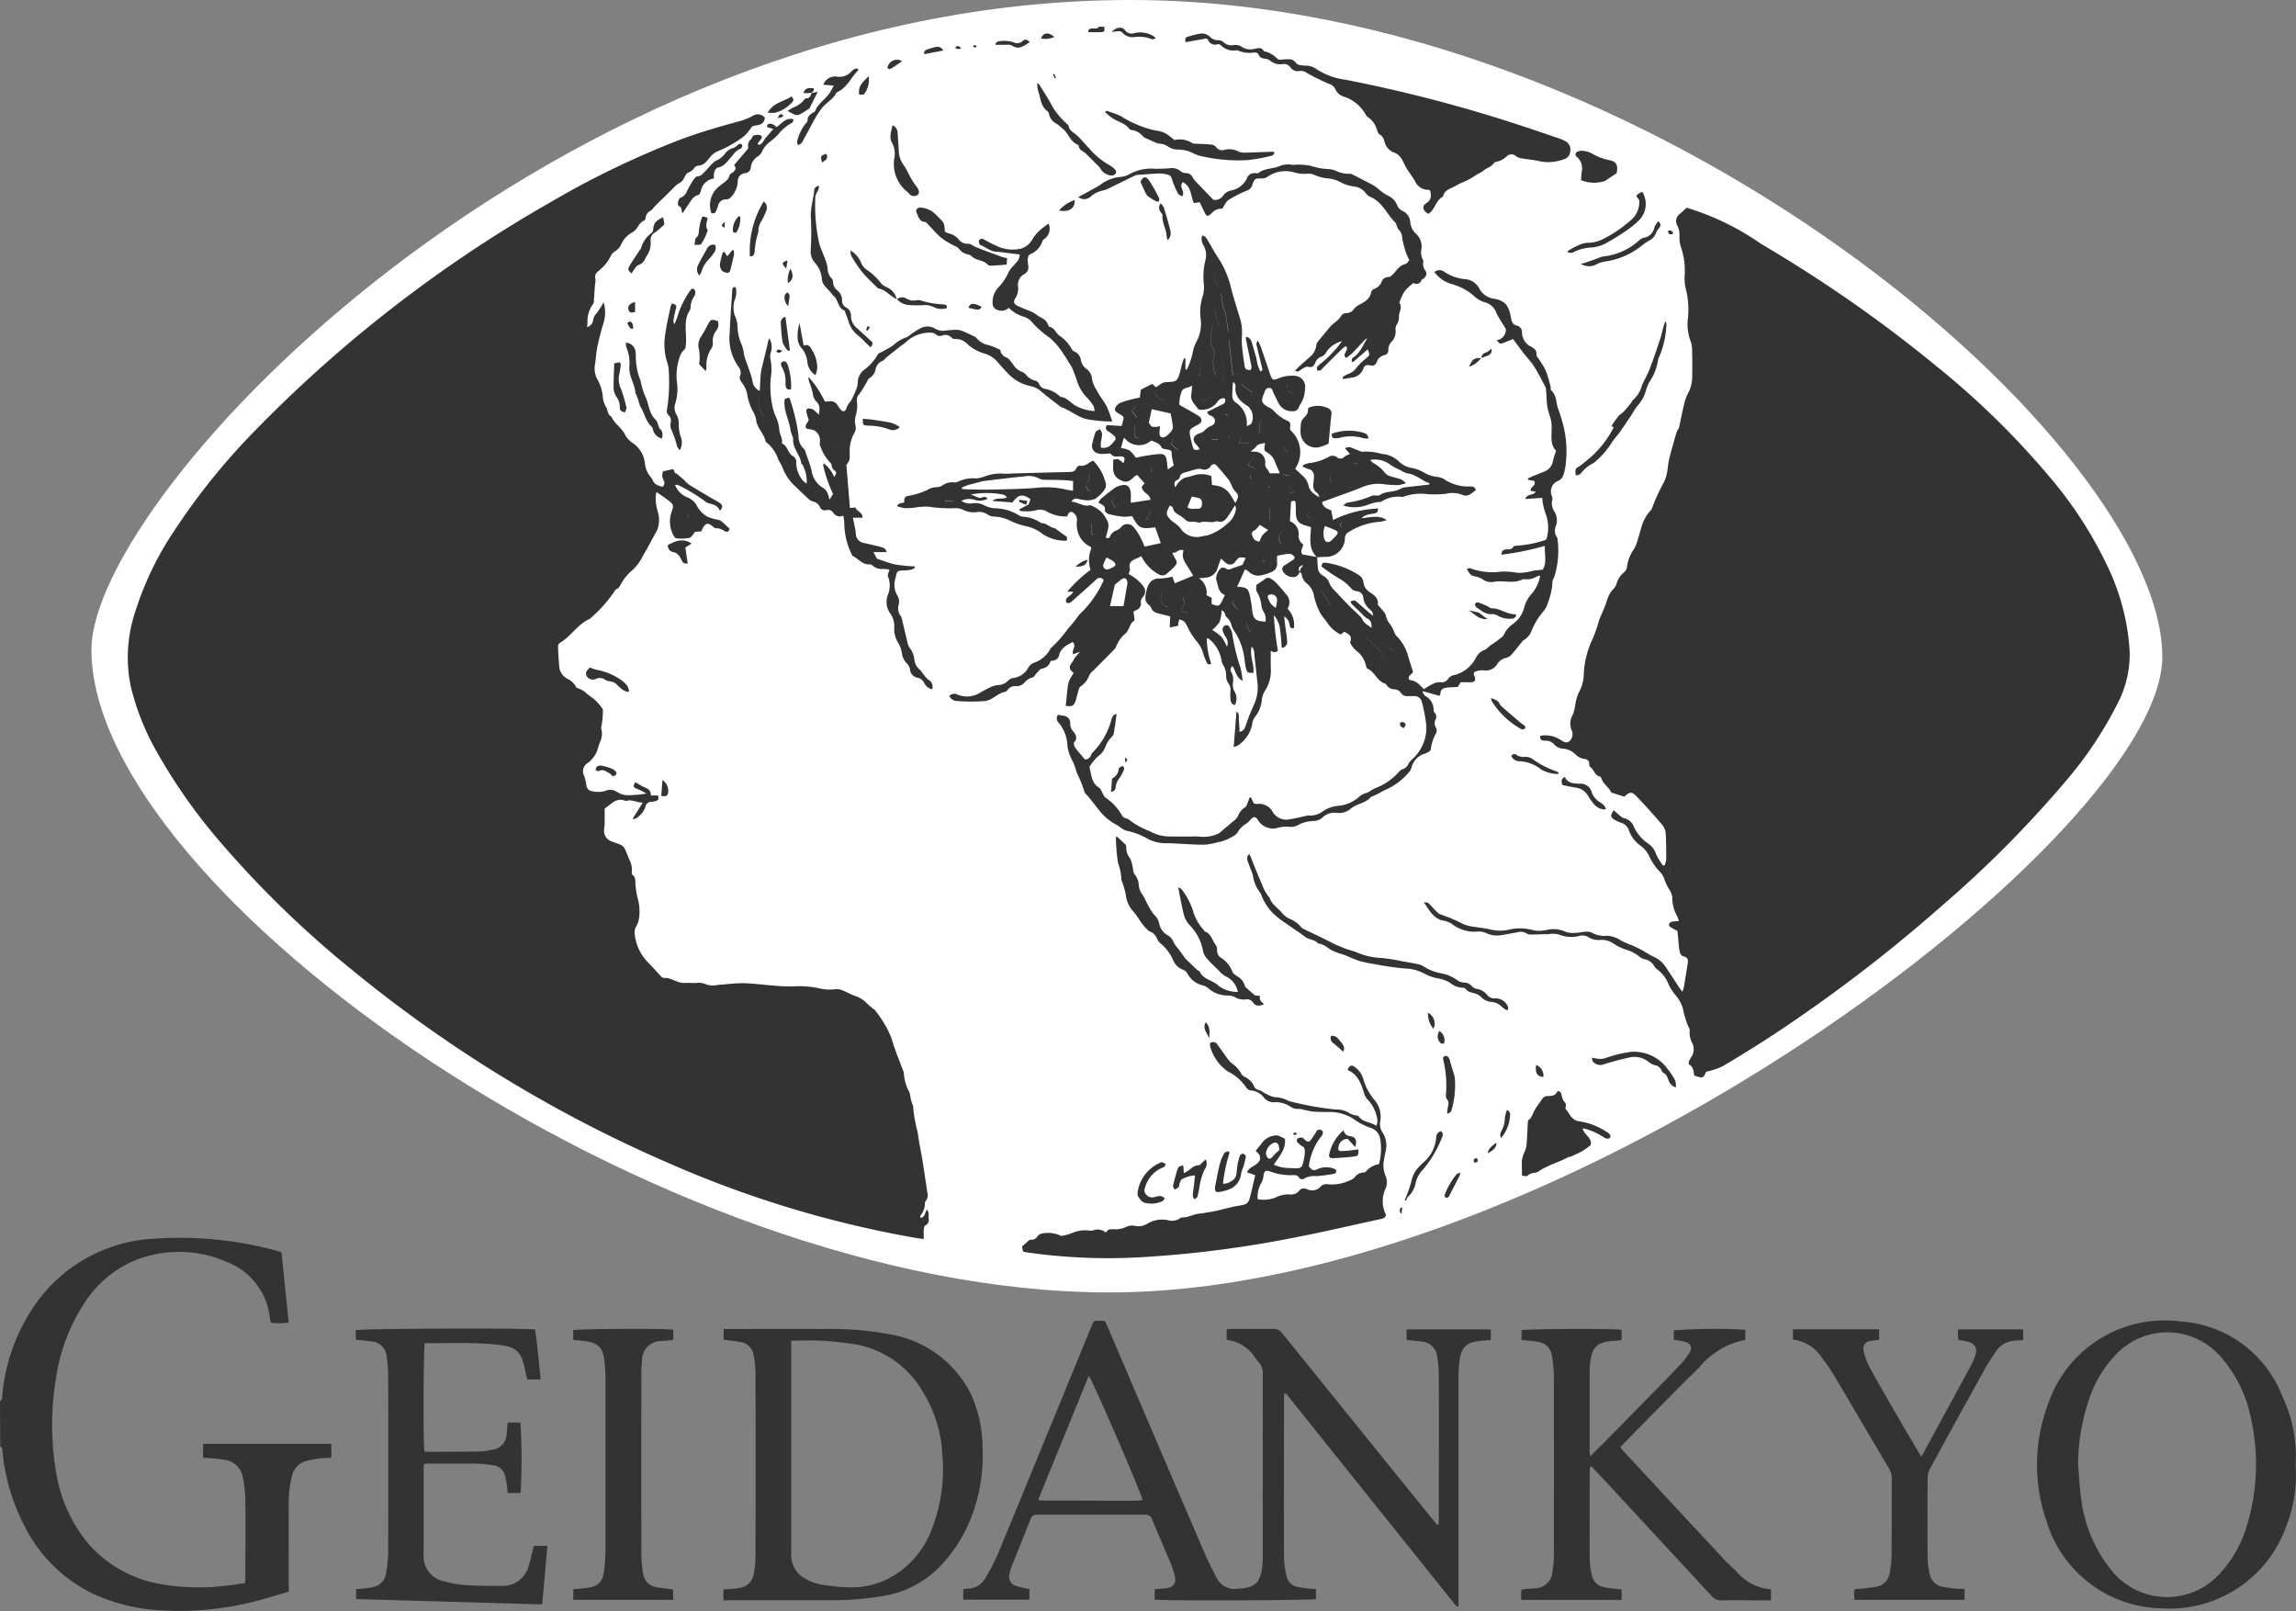
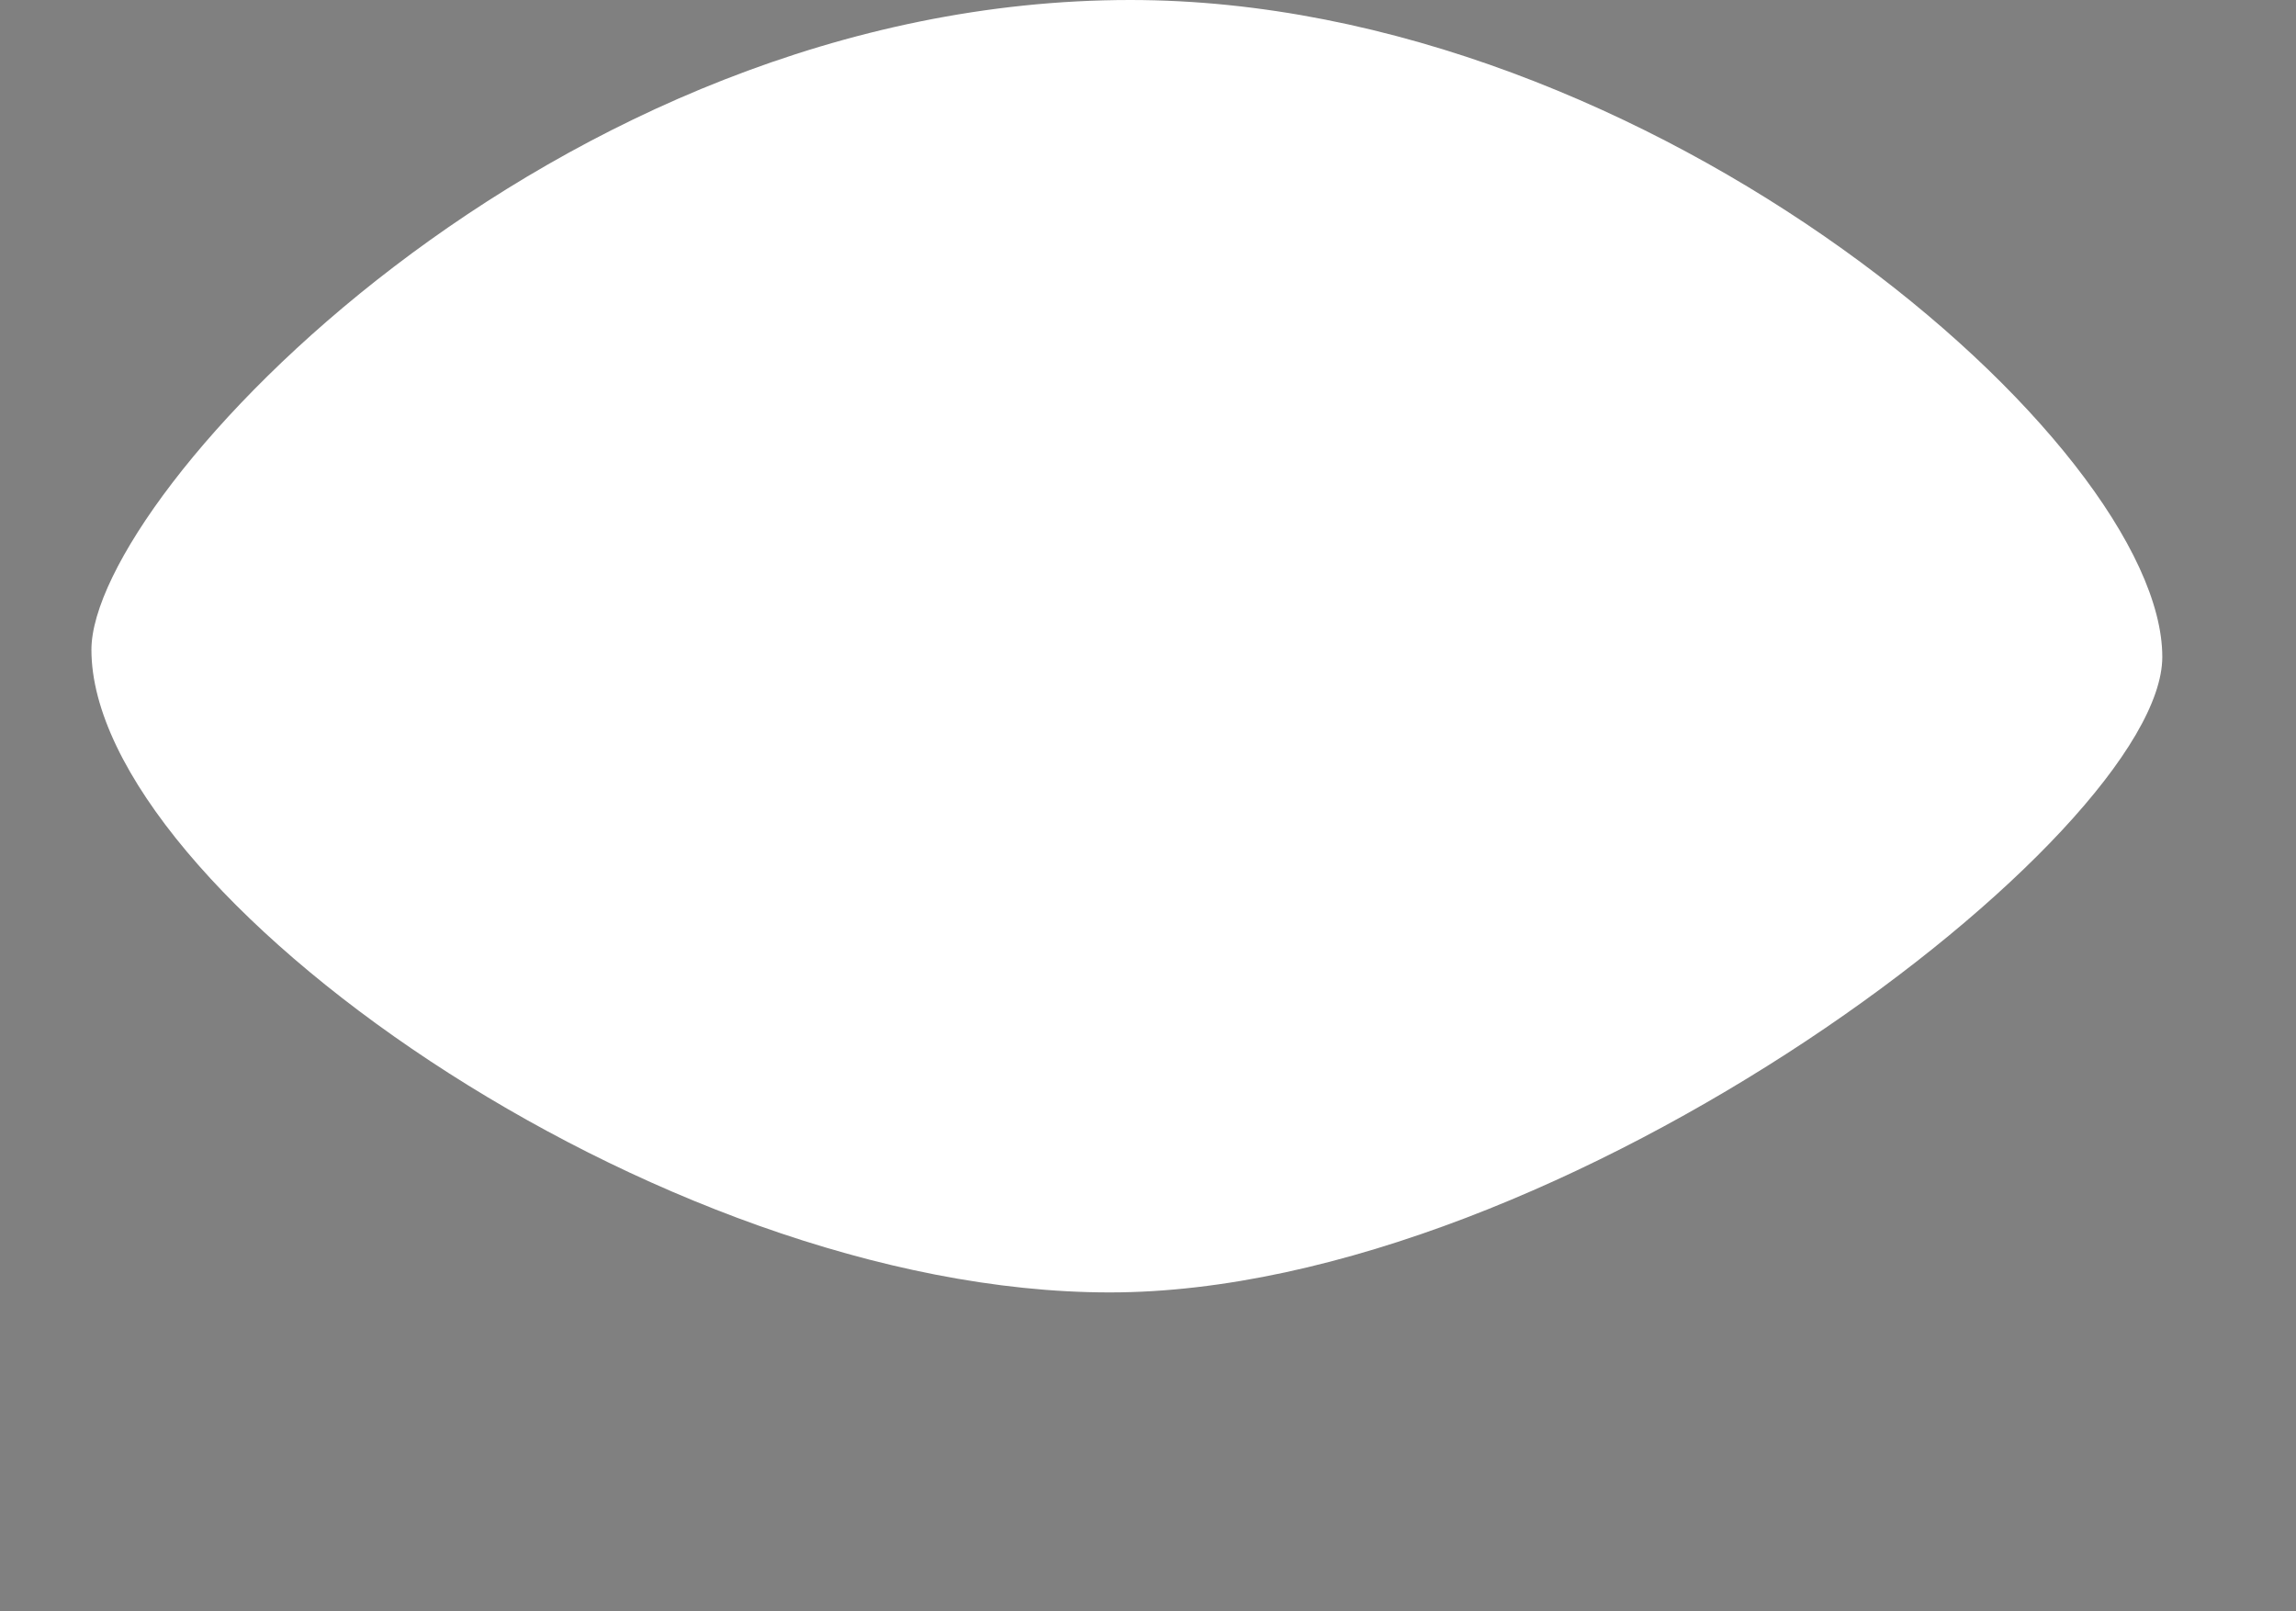
<svg xmlns="http://www.w3.org/2000/svg" width="104.048" height="73" viewBox="0 0 104.048 73">
  <rect x="0" y="0" width="104.048" height="73" fill="#808080" stroke="none" />
  <g id="logo" transform="translate(-363.34 -264)">
    <path id="pass" d="M365.137,293.443c0-7.041,20.888-29.443,47.08-29.443,23.7,0,46.766,20.161,46.766,29.764,0,8-27.124,28.8-47.7,28.8S365.137,304.325,365.137,293.443Z" transform="translate(2.346)" fill="#fff" />
-     <path id="pass-2" data-name="pass" d="M363.34,295.733c.127-.074.1-.2.108-.316a8.477,8.477,0,0,1,1.28-3.751,7,7,0,0,1,5.646-3.3,16.74,16.74,0,0,1,5.422.528c.095.025.187.055.3.09l.327,3.191a3.3,3.3,0,0,1-.812,0c-.014-.058-.03-.1-.037-.15a3.055,3.055,0,0,0-1.971-2.608,5.376,5.376,0,0,0-4.212-.039,5.09,5.09,0,0,0-2.335,2.082,8.368,8.368,0,0,0-1.178,3.239,12.725,12.725,0,0,0-.014,4.129,6.732,6.732,0,0,0,1.393,3.26,5.618,5.618,0,0,0,3.491,1.955,10.11,10.11,0,0,0,3.018.028c.221-.028.443-.065.68-.1,0-.1.014-.191.014-.277,0-1.178.009-2.354,0-3.532a6.06,6.06,0,0,0-.106-.931.966.966,0,0,0-.86-.844c-.221-.037-.447-.053-.671-.074-.085-.009-.173-.011-.279-.016v-.632h5.812v.629c-.191.012-.369.012-.539.034a4.794,4.794,0,0,0-.6.115.881.881,0,0,0-.634.639,4.83,4.83,0,0,0-.157,1.395c-.009,1.178,0,2.356,0,3.532v.353c-.443.131-.871.263-1.3.38a13.87,13.87,0,0,1-4.4.475,8.4,8.4,0,0,1-3.156-.752,6.745,6.745,0,0,1-3.124-3.087,9.2,9.2,0,0,1-.989-3.306c-.009-.1.018-.224-.106-.284Zm65.132,5.607c-.062-.074-.125-.148-.187-.224q-1.767-2.182-3.532-4.369-1.646-2.037-3.292-4.076a.5.5,0,0,0-.445-.214c-.6.011-1.2,0-1.8,0-.095,0-.187.012-.286.018v.48a1.753,1.753,0,0,1,1.286.8c.055.069.1.143.164.207a.769.769,0,0,1,.187.565q-.007,4.122,0,8.242a3.561,3.561,0,0,1-.023.44c-.095.779-.325.973-1.121,1.026a.92.92,0,0,1-.964-.526c-.184-.355-.371-.715-.528-1.084q-2.189-5.094-4.367-10.193c-.048-.113-.1-.226-.154-.332-.076,0-.124-.012-.173-.012-.378,0-.318-.032-.461.316q-.609,1.48-1.217,2.965-1.5,3.659-3.009,7.315a8.716,8.716,0,0,1-.59,1.114.9.9,0,0,1-.738.424c-.076.007-.15.021-.23.032v.473h3v-.48c-.083-.016-.15-.028-.214-.044a2.807,2.807,0,0,1-.369-.092.441.441,0,0,1-.314-.579,2.106,2.106,0,0,1,.1-.337c.284-.71.574-1.418.851-2.13a.283.283,0,0,1,.318-.189c1.618,0,3.237,0,4.855,0a.307.307,0,0,1,.332.217c.272.662.56,1.316.837,1.978a3.835,3.835,0,0,1,.178.528c.1.392-.03.574-.436.616-.152.016-.307.025-.463.037v.473c.5.058,7.1.035,7.308-.025v-.457c-.108,0-.205,0-.3-.016-.173-.021-.35-.039-.521-.076a.636.636,0,0,1-.516-.507,3.9,3.9,0,0,1-.111-.812c-.009-2.423,0-4.846,0-7.269,0-.065.012-.127.016-.191l.053.007.025.014.039.044.018.023q3.77,4.71,7.544,9.418l.055.069.037.044.018.023.023.018.028.007.051-.032v-.3q0-5.018,0-10.036a6.485,6.485,0,0,1,.037-.7c.074-.689.32-.924,1.012-.98.134-.011.27-.018.417-.028v-.484h-3.818v.475c.254.028.487.046.719.083a.741.741,0,0,1,.664.65,5.526,5.526,0,0,1,.078.848c.007,2.167,0,4.337,0,6.5,0,.094-.009.189-.014.284Zm-15.792-6.757c.15.161,2.234,4.966,2.432,5.6l-.014.023-.021.018c-.108.007-.214.019-.32.019q-2.148,0-4.3-.011c-.014,0-.03-.021-.064-.048ZM396.5,304.752h4.562a13.868,13.868,0,0,0,2.225-.18,4.6,4.6,0,0,0,2.568-1.27,6.6,6.6,0,0,0,1.3-1.842,7.666,7.666,0,0,0,.71-3.659,5.834,5.834,0,0,0-.567-2.474,5.029,5.029,0,0,0-3.64-2.626,14.665,14.665,0,0,0-3.016-.238c-1.393-.014-2.785,0-4.178,0h-.332v.487c.263.034.507.053.745.1a.7.7,0,0,1,.613.593,4.781,4.781,0,0,1,.088.786q.01,4.195,0,8.387a5.084,5.084,0,0,1-.072.7.755.755,0,0,1-.7.685c-.106.018-.212.028-.32.037s-.231.014-.362.021v.5Zm4.062-11.758a13.9,13.9,0,0,1,1.695.191,4.424,4.424,0,0,1,2.935,2.179,5.9,5.9,0,0,1,.855,2.815,7.419,7.419,0,0,1-.5,3.4,4.116,4.116,0,0,1-2.029,2.234,3.738,3.738,0,0,1-1.773.353,9.14,9.14,0,0,1-1.252-.134,2.21,2.21,0,0,1-.657-.251,1.2,1.2,0,0,1-.639-1.026c-.007-.088,0-.178,0-.265v-9.5C399.686,292.989,400.126,292.964,400.564,292.994Zm41.469,10.455c-.2-.189-.4-.376-.588-.576q-2.275-2.442-4.546-4.892c-.046-.048-.081-.1-.125-.159a1.2,1.2,0,0,1,.081-.1c1.157-1.171,2.3-2.356,3.481-3.509a3.6,3.6,0,0,1,2.1-1.259v-.459a24.829,24.829,0,0,0-3.239.028v.433a4.651,4.651,0,0,1,.48.076c.293.078.378.281.214.533a3.51,3.51,0,0,1-.4.507c-.41.436-.83.862-1.25,1.289q-1.02,1.041-2.04,2.079c-.251.254-.507.5-.8.8-.009-.145-.023-.228-.023-.311q0-1.753,0-3.5a3.957,3.957,0,0,1,.03-.468c.078-.666.307-.89.973-.957.048,0,.1,0,.148-.007l.3-.03V292.5c-.385-.065-4.327-.046-4.537.018v.436c.249.03.482.048.712.085a.728.728,0,0,1,.668.646,5.493,5.493,0,0,1,.085.846q.007,4.091,0,8.182a4.352,4.352,0,0,1-.062.733.8.8,0,0,1-.793.765c-.127.018-.254.016-.38.028-.076.007-.15.019-.235.03-.007.106-.014.194-.012.279,0,.058.009.115.016.189h4.537v-.482c-.108-.007-.2-.007-.281-.018-.175-.023-.351-.041-.523-.078a.676.676,0,0,1-.546-.553,3.57,3.57,0,0,1-.095-.7c-.009-1.344,0-2.688,0-4.032a1.164,1.164,0,0,1,.039-.212c.076.071.129.115.173.164q.574.612,1.144,1.229,2.078,2.244,4.155,4.493a.576.576,0,0,0,.482.21c.636-.014,1.275,0,1.914,0h.307v-.5A2.241,2.241,0,0,1,442.033,303.449Zm24.735-7.94a5.305,5.305,0,0,0-4.634-3.391,5.568,5.568,0,0,0-5.95,3.664,7.828,7.828,0,0,0-.09,5.42,5.557,5.557,0,0,0,5.167,3.915,5.609,5.609,0,0,0,5.7-3.751,6.261,6.261,0,0,0,.41-2.714A6.326,6.326,0,0,0,466.768,295.509Zm-8.71,0a5.426,5.426,0,0,1,1.21-1.93,3.2,3.2,0,0,1,4.731.166,5.98,5.98,0,0,1,1.367,2.857,9.534,9.534,0,0,1-.252,4.934,5.39,5.39,0,0,1-1.123,1.948,3.223,3.223,0,0,1-5.01-.145,6.384,6.384,0,0,1-1.33-3.221c-.069-.5-.095-1.014-.138-1.522A9.365,9.365,0,0,1,458.058,295.512ZM386.925,296.7h-.579c-.016.185-.023.35-.046.514a.724.724,0,0,1-.657.717,2.887,2.887,0,0,1-.611.083c-.793.011-1.588.011-2.382.011a.215.215,0,0,1-.076-.028c-.06-.32-.048-4.652.018-4.894h.311c.6,0,1.2-.012,1.794,0,.422.009.844.028,1.263.078.772.092.991.3,1.16,1.058.025.1.039.212.062.316.014.064.037.127.055.191h.606c-.088-.775-.143-1.529-.254-2.266-.609-.067-7.9-.039-8.136.035l.018.436c.244.025.45.035.652.067a.765.765,0,0,1,.749.768,6.092,6.092,0,0,1,.06.791q.007,4.019,0,8.035a5.605,5.605,0,0,1-.108.959.71.71,0,0,1-.59.586,4.961,4.961,0,0,1-.493.071c-.085.011-.171.014-.263.021v.45l8.433.242.237-2.654h-.62c-.021.09-.035.166-.053.242-.055.217-.1.438-.173.652a1.2,1.2,0,0,1-1.22.918c-.54.007-1.079,0-1.616-.032a4.643,4.643,0,0,1-.955-.161,1.165,1.165,0,0,1-.973-1.256c0-.039,0-.078,0-.117,0-1.215,0-2.432,0-3.65,0-.095.009-.189.014-.3a1.732,1.732,0,0,1,.189-.023c.726,0,1.452,0,2.176,0a6.551,6.551,0,0,1,.761.078.622.622,0,0,1,.556.493,4.459,4.459,0,0,1,.087.491c.014.085.016.173.025.27h.586A27.369,27.369,0,0,0,386.925,296.7Zm63.3,1.247c-.4-.678-.8-1.356-1.187-2.034-.339-.585-.68-1.171-1-1.768a2.753,2.753,0,0,1-.24-.689.344.344,0,0,1,.307-.449c.124-.028.251-.037.392-.055v-.477h-3.905v.466a1.822,1.822,0,0,1,1.3.807,7.318,7.318,0,0,1,.551.8c.837,1.406,1.662,2.822,2.5,4.231a.837.837,0,0,1,.127.443c0,1.16,0,2.317-.007,3.474a5.122,5.122,0,0,1-.085.816.741.741,0,0,1-.618.632c-.24.046-.486.06-.728.09l-.256.025c-.007.1-.014.166-.014.233s.012.15.018.242h4.989v-.5c-.138,0-.247.009-.353,0-.212-.023-.429-.046-.639-.09a.71.71,0,0,1-.588-.586,3.885,3.885,0,0,1-.095-.729c-.009-1.206-.007-2.411,0-3.62a.9.9,0,0,1,.106-.415q1.224-2.248,2.467-4.486c.157-.284.339-.551.516-.821a1.1,1.1,0,0,1,.892-.5l.348-.025v-.482h-2.953c0,.115,0,.212,0,.307a1.651,1.651,0,0,0,.025.175c.124.021.242.032.355.058.4.088.526.3.39.687a3.383,3.383,0,0,1-.191.429q-.9,1.656-1.8,3.308c-.134.249-.272.5-.438.8C450.326,298.112,450.272,298.031,450.224,297.951Zm-56.385,6.315c-.27-.035-.514-.055-.751-.1a.7.7,0,0,1-.6-.6,4.782,4.782,0,0,1-.083-.786q-.01-4.164,0-8.327a4.481,4.481,0,0,1,.032-.558.86.86,0,0,1,.883-.883c.088-.012.175-.014.263-.021s.171-.021.267-.032v-.461c-.413-.065-4.327-.044-4.533.021v.443c.2.018.383.028.565.055.562.083.772.291.841.848a6.983,6.983,0,0,1,.055.793q0,3.956,0,7.915a6.818,6.818,0,0,1-.092.991.688.688,0,0,1-.6.606c-.164.03-.327.048-.493.067-.085.009-.173.014-.274.021v.482h4.528Z" transform="translate(0 31.76)" fill="#333" />
-     <path id="pass-3" data-name="pass" d="M409.867,264.524c-.081.122-.207.074-.318.083-.09.007-.173.018-.164.166.189,0,.373.009.553,0s.184-.032.164-.247Zm-15.677,4.034a2.974,2.974,0,0,1-.507.219c-.954.261-1.907.528-2.833.881a40.412,40.412,0,0,0-5.9,2.856,60.619,60.619,0,0,0-13.42,10.407,29.779,29.779,0,0,0-3.553,4.419,14.293,14.293,0,0,0-1.83,3.836,6.468,6.468,0,0,0-.15,3.283,11.4,11.4,0,0,0,1.134,2.861,25.211,25.211,0,0,0,3.036,4.293,45.916,45.916,0,0,0,5.9,5.694,60.572,60.572,0,0,0,14.414,8.765A48.537,48.537,0,0,0,401.5,319.4c.132.023.263.039.424.06,0-.157-.007-.281,0-.406.007-.072.018-.182.065-.205a.275.275,0,0,0,.159-.314c-.019-.124.046-.267-.09-.415a2.185,2.185,0,0,1-.09.228c-.041.072-.076.159-.21.143a.484.484,0,0,1,.03-.115.827.827,0,0,0,.189-.542.163.163,0,0,1,.046-.106.434.434,0,0,0,.06-.392q-.107-.74-.224-1.48c-.067-.408-.159-.809-.205-1.217a6.172,6.172,0,0,1-.214-1.224c0-.023-.032-.048-.041-.076-.025-.083-.046-.166-.067-.249a2.819,2.819,0,0,0-.058-.284,2,2,0,0,1-.254-.895c0-.016-.014-.037-.021-.053-.184-.5-.4-1-.544-1.519a5.1,5.1,0,0,0-.759-1.268c-.009-.016-.035-.018-.051-.032-.1-.088-.212-.171-.306-.267a1.286,1.286,0,0,0-.544-.334c-.175-.058-.334-.157-.507-.224a.663.663,0,0,0-.33-.076,2.259,2.259,0,0,1-.816-.046,4.135,4.135,0,0,0-1.054-.083,7.08,7.08,0,0,1-.936-.03c-.459-.03-.918-.1-1.376-.111-.39-.007-.782.053-1.171.076a1.056,1.056,0,0,1-.519-.012.789.789,0,0,0-.47-.074c-.178.007-.353-.014-.53,0-.341.018-.609-.263-.954-.226-.037,0-.085-.046-.12-.081-.214-.231-.427-.466-.648-.692a2.163,2.163,0,0,1-.535-1.19.529.529,0,0,1,.074-.392,1.006,1.006,0,0,0,.118-.357,2.2,2.2,0,0,0-.069-.931,4.007,4.007,0,0,1-.092-.576c-.016-.161.025-.334-.136-.456-.03-.021-.037-.092-.03-.136a.993.993,0,0,0-.106-.54c-.3-.708-.171-.6-.8-.835a.5.5,0,0,1-.348-.551c0-.078.023-.157.023-.233,0-.221,0-.443,0-.7-.012.014,0,0,.012-.016.288-.191.53-.523.954-.33.258-.1.48.074.761.069l-.468.747c.078-.012.122-.007.15-.025a1.014,1.014,0,0,0,.44-.53.263.263,0,0,1,.265-.226,1.042,1.042,0,0,0,.2-.035c.138-.037.148-.127.1-.254h-.323c.018-.207-.106-.3-.27-.367s-.288-.157-.431-.235c-.108.2-.108.205.048.29a2.365,2.365,0,0,1,.45.228,5.873,5.873,0,0,1-.759.071.947.947,0,0,1-.544-.131.558.558,0,0,0-.574-.058,1.106,1.106,0,0,1-.489.025c-.191-.018-.332-.085-.355-.311a1.807,1.807,0,0,0-.106-.426.431.431,0,0,1,.175-.56,1.216,1.216,0,0,0,.466-.694c.025-.083.055-.168.085-.251a.84.84,0,0,0,.06-.6c-.021-.055.014-.131.023-.2.011-.092.028-.187.034-.281.012-.122.014-.247.021-.385a1.3,1.3,0,0,0-.117-.175,2.047,2.047,0,0,0-.44-.42,1.644,1.644,0,0,1-.281-.231,1.724,1.724,0,0,0-.353-.17.082.082,0,0,1-.034-.044.842.842,0,0,0-.4-.371.665.665,0,0,1-.357-.544c-.028-.3-.046-.6-.055-.908a.216.216,0,0,1,.085-.171c.5-.286.8-.839,1.342-1.077a.273.273,0,0,0,.088-.076,6.071,6.071,0,0,0,1.07-1.22.142.142,0,0,1,.062-.06c.145-.053.175-.2.251-.309a2.162,2.162,0,0,1,.4-.489,1.989,1.989,0,0,0,.526-.666c.067-.129.145-.251.215-.378.157-.286.314-.574.468-.86l.007-.03a1.26,1.26,0,0,0,0-.793,2.235,2.235,0,0,1-.09-.639.992.992,0,0,1,.039-.235c.21.147.39.263.553.394.224.18.233.228.131.5a1.34,1.34,0,0,0,.088,1.081c.025.053.092.122.141.125a1.971,1.971,0,0,0,.583-.025c.1-.025.166-.175.251-.272l.277-.014c.032-.067.053-.122.083-.173.122-.212.226-.228.417-.074.053.042.115.1.168.1a.628.628,0,0,1,.383.124c.118.071.2.037.24-.1-.134-.122-.258-.247-.394-.355a.7.7,0,0,0-.217-.069,3.04,3.04,0,0,1-.383-.115,1.23,1.23,0,0,1-.5-.521.822.822,0,0,0-.438-.367,1.015,1.015,0,0,1-.546-.562c.072,0,.106-.009.125,0a7.921,7.921,0,0,1,1.18.7.661.661,0,0,0,.251.141c.2.053.39.1.475.33.136-.134.138-.247.014-.341a3.62,3.62,0,0,0-.33-.194c-.369-.217-.738-.433-1.1-.659a1.586,1.586,0,0,1-.207-.205c-.118-.1-.242-.205-.362-.309l-.03.032-.092-.212-.463.1c-.06.205-.058.205.039.45a.2.2,0,0,1-.076.254,1.056,1.056,0,0,1-.323-.134c-.09-.078-.12-.217-.2-.307a1.11,1.11,0,0,1-.265-.641,1.287,1.287,0,0,0-.5-.867,1.146,1.146,0,0,1-.376-.367c-.148-.346-.5-.528-.641-.865-.178-.083-.159-.277-.231-.417a1.084,1.084,0,0,1-.152-.4,2,2,0,0,0-.265-.892,1.038,1.038,0,0,1-.092-.685c.037-.251.048-.507.1-.754a11.65,11.65,0,0,1,.3-1.155,1.629,1.629,0,0,0-.014-.879,4.26,4.26,0,0,1-.316.5.545.545,0,0,0-.159.3.366.366,0,0,1-.272.325c.007-.083.012-.138.016-.2a1.339,1.339,0,0,1,.256-.851c.039-.044.032-.131.037-.2.018-.233.032-.466.051-.7a.666.666,0,0,0,.016-.231c-.055-.177.039-.272.155-.376a1.928,1.928,0,0,0,.549-.68.479.479,0,0,1,.2-.207.688.688,0,0,0,.263-.3,1.127,1.127,0,0,1,.507-.549.661.661,0,0,0,.191-.175c.1-.129.164-.29.341-.353.037-.014.067-.094.076-.148a.363.363,0,0,1,.205-.295c.09-.046.147-.155.224-.228.143-.145.29-.284.436-.426s.26-.26.392-.39a.851.851,0,0,1,.237-.2.467.467,0,0,0,.24-.24c.053-.09.106-.226.187-.249a.58.58,0,0,0,.288-.226.231.231,0,0,1,.147-.088c.261-.007.392-.182.537-.362a.924.924,0,0,1,.355-.288,5,5,0,0,0,1.217-.7,2.387,2.387,0,0,0,.348-.422c.157-.1.539.009.583-.406A.413.413,0,0,0,394.19,268.558Zm-3,18.276-.1-.217C391.31,286.617,391.264,286.719,391.192,286.834Zm38.859,10.047a.511.511,0,0,1,.429.15.584.584,0,0,0,.436.212.859.859,0,0,1,.544.258.673.673,0,0,0,.323.189c.194.025.323.067.3.3a.1.1,0,0,0,.041.074c.175.12.2.394.45.44.037.007.062.09.085.141.095.228.325.355.422.581.009.023.072.021.108.035.159.051.316.1.48.157.242-.221.337-.244.56-.014.408.422.8.862,1.178,1.309a.664.664,0,0,1,.141.376c.025.392.025.784.023,1.176a1.02,1.02,0,0,1-.072.263l-.072.009a2.936,2.936,0,0,1-.314-.519.914.914,0,0,0-.339-.463,1.861,1.861,0,0,1-.678-.8.6.6,0,0,0-.429-.362c-.129-.032-.235-.161-.35-.251a1.381,1.381,0,0,1-.122-.113c-.157.228-.157.307.016.422a1.534,1.534,0,0,0,.318.148.516.516,0,0,1,.348.334,1.454,1.454,0,0,0,.542.712,1.31,1.31,0,0,1,.367.431,2.433,2.433,0,0,0,.466.708.987.987,0,0,1,.263.45,2.417,2.417,0,0,0,.194.387.9.9,0,0,1,.138.344,1.744,1.744,0,0,0,.224.874,1.8,1.8,0,0,1,.076.214,2.237,2.237,0,0,0-.337.032.2.2,0,0,0-.113.113.141.141,0,0,0,.053.12c.1.065.2.113.33.182l.028.27c.018.2.03.392.06.586.021.124.053.27.2.3.205.048.2.187.175.339-.055.36-.115.717-.175,1.074a1.41,1.41,0,0,1-.067.187c-.09-.125-.15-.207-.205-.29-.194-.3-.387-.593-.583-.885a1.227,1.227,0,0,0-.521-.415c-.193-.092-.373-.214-.56-.318-.138-.074-.279-.141-.42-.2a3.936,3.936,0,0,1-.5-.221,1.191,1.191,0,0,0-.664-.208,1.089,1.089,0,0,1-.648-.143.531.531,0,0,0-.286-.039c-.136,0-.272.046-.408.046a1.088,1.088,0,0,1-.486-.042,1.315,1.315,0,0,0-.858-.087,1.432,1.432,0,0,1-.609.014,2.249,2.249,0,0,0-1.16-.014,1.807,1.807,0,0,1-.816-.028c-.226-.055-.461-.069-.692-.111a1.816,1.816,0,0,1-.507-.125,7.1,7.1,0,0,0-1.04-.44.367.367,0,0,1-.143-.095c-.108-.108-.212-.224-.318-.334a.273.273,0,0,0-.286-.111c.231.314.392.689.819.809a1.2,1.2,0,0,1,.44.155,1.649,1.649,0,0,0,1.148.357.831.831,0,0,1,.4.06,1.154,1.154,0,0,0,.742.092c.224-.03.445-.083.666-.115a.532.532,0,0,1,.452.053.3.3,0,0,0,.168.042c.274,0,.546-.014.819-.016a1.1,1.1,0,0,1,.463.014,1.461,1.461,0,0,0,.918.067.531.531,0,0,1,.369.025.9.9,0,0,0,.641.15.957.957,0,0,1,.551.173,2.41,2.41,0,0,0,.546.267,1.7,1.7,0,0,1,.6.3.585.585,0,0,0,.253.138.646.646,0,0,1,.443.311.59.59,0,0,0,.136.154,1.444,1.444,0,0,1,.509.666,2.354,2.354,0,0,0,.332.514,1.547,1.547,0,0,1,.353.733,4.421,4.421,0,0,0,.168.558c.034.1.124.207.108.3a1.031,1.031,0,0,0,.129.59.63.63,0,0,1-.03.567,2.008,2.008,0,0,0-.12.2c-.018.058-.03.171,0,.182.21.113.189.325.231.5.4.127.4.127.535-.175a3.551,3.551,0,0,0,.733-.24q1.166-.688,2.3-1.429a68.834,68.834,0,0,0,7.64-5.842,50.4,50.4,0,0,0,5.575-5.6A17.556,17.556,0,0,0,456,295.242a4.851,4.851,0,0,0,.574-2.377,10.243,10.243,0,0,0-.913-3.691,18.357,18.357,0,0,0-2.7-4.228,37.171,37.171,0,0,0-5.1-5,61.944,61.944,0,0,0-7.979-5.57,11.957,11.957,0,0,0-3.384-1.648c-.09.081-.194.184-.307.277a.408.408,0,0,0-.108.551,1,1,0,0,1,.088.484,1.4,1.4,0,0,0,.062.461,3.29,3.29,0,0,1,.178,1.215,2.1,2.1,0,0,0,.042.671,3.826,3.826,0,0,1,.095,1.4,2.182,2.182,0,0,0,.115.957,1.087,1.087,0,0,1,.078.371c.012.44.012.881.007,1.321a1.626,1.626,0,0,1-.217.756,2.156,2.156,0,0,0-.164.5c-.081.339-.145.68-.221,1.019-.007.035-.048.062-.065.1a1.77,1.77,0,0,0-.081.219c-.1.364-.208.729-.3,1.1-.044.187-.053.383-.088.574a1.675,1.675,0,0,1-.078.3,1.4,1.4,0,0,1-.092.21,7.978,7.978,0,0,0-.519,1.144.471.471,0,0,1-.106.141,1.83,1.83,0,0,0-.376.724c-.051.18-.1.36-.157.537a1.844,1.844,0,0,1-.173.436,1.766,1.766,0,0,0-.32.812.365.365,0,0,1-.115.228,1.048,1.048,0,0,0-.364.553.545.545,0,0,1-.141.219,1.292,1.292,0,0,0-.3.562c-.071.221-.171.434-.26.65a1.627,1.627,0,0,0-.078.189,7.535,7.535,0,0,1-.281.823,4.149,4.149,0,0,0-.42,1.667c0,.019,0,.039,0,.058a1.83,1.83,0,0,1-.231.752,2.113,2.113,0,0,0-.15.528,2.126,2.126,0,0,1-.108.45.788.788,0,0,0-.041.756.434.434,0,0,1-.134.475c-.138.083-.254.009-.376-.069a1.253,1.253,0,0,0-.927-.191C429.839,296.81,429.9,296.877,430.051,296.881Zm5.764,5.99-.051,0V302.6l.051,0Zm.745,3.135-.046,0a1.033,1.033,0,0,1-.011-.12h.064Zm-17.469-17.565c-.122-.127,0-.284.035-.452a.468.468,0,0,1-.208-.47.613.613,0,0,0-.4-.586l.051-.892.159-.042c.021.037.049.062.049.088.007.136.011.272.011.408,0,.406.1.546.489.648.056.014.111.032.2.06-.028.473-.134.975.267,1.365.127-.007.251-.018.376-.018a.859.859,0,0,0,.892-.848.3.3,0,0,1,.15-.265c.067-.042.136-.078.2-.118a3.071,3.071,0,0,1,1.263-.362,1.721,1.721,0,0,0,.279-.074.859.859,0,0,0-.576-.145c-.189.007-.376.042-.565.062a.63.63,0,0,1,.27-.159c.1-.03.205-.037.307-.058s.187-.06.168-.224a5.068,5.068,0,0,0-2.033.521l-.085-.443c-.212-.069-.39-.159-.41-.376.638-.235,1.27-.447,1.886-.7a1.863,1.863,0,0,1,.95-.1,4.57,4.57,0,0,0,.616.037,1.679,1.679,0,0,0,.348-.09,1.21,1.21,0,0,0-.235-.175c-.152-.053-.316-.081-.47-.136a.513.513,0,0,1-.24-.141,1.678,1.678,0,0,0-.53-.456.961.961,0,0,1-.152-.141,1.135,1.135,0,0,1,.929.226,1.536,1.536,0,0,0,.3.164c.078.039.155.081.233.118a.7.7,0,0,0,.235.1c.383.044.65.341,1,.447l0,.023c-.014.014-.025.037-.041.039-.339.039-.678.074-1.017.115a.652.652,0,0,0-.251.067c-.3.182-.678.092-.966.3-.039.028-.115.007-.175.012a.423.423,0,0,0-.173.014,4.148,4.148,0,0,1-1.1.307c-.062.014-.115.074-.2.127a1.687,1.687,0,0,0,1.153-.039,1.975,1.975,0,0,1,.39-.106c.065-.016.15,0,.2-.03a1.362,1.362,0,0,1,.924-.21.157.157,0,0,0,.085-.014,2.29,2.29,0,0,1,1.072-.111,4.876,4.876,0,0,0,.821-.014,1.238,1.238,0,0,1,.8.06.362.362,0,0,0,.272-.014,1.853,1.853,0,0,0,.3-.221c-.044-.164-.182-.164-.3-.159a1.923,1.923,0,0,1-1.091-.3.782.782,0,0,0-.353-.134,1.353,1.353,0,0,1-.606-.2,1.913,1.913,0,0,0-.514-.2,1.061,1.061,0,0,1-.618-.295,1.241,1.241,0,0,0-.788-.348,2.471,2.471,0,0,0-.862-.1c-.055.016-.129-.032-.194-.056-.1-.039-.2-.088-.3-.118a.3.3,0,0,0-.3.021l.221.258a1.082,1.082,0,0,0-.254.125.233.233,0,0,1-.339.018.325.325,0,0,0-.387,0,2.444,2.444,0,0,1-.895.272,1.547,1.547,0,0,0-.256.092v.076c.083.034.166.071.251.1a.3.3,0,0,1,.249.311c0,.115-.018.233-.025.35a.4.4,0,0,0,.184.431c.035.018.044.085.095.191-.272-.152-.456-.295-.5-.542a.831.831,0,0,0-.293-.461l-.314-.293a1.334,1.334,0,0,0-.224-1.757,1.5,1.5,0,0,1,0-.2.172.172,0,0,0-.113-.21,2.005,2.005,0,0,1-.657-.484.709.709,0,0,0-.2-.132c-.316-.164-.369-.286-.226-.6.048-.111.062-.27.224-.281.178-.014.173.159.231.263.09.164.159.337.256.5a.68.68,0,0,0,.639.29c.221,0,.235-.21.32-.337a1.054,1.054,0,0,0,.145-.32,1.97,1.97,0,0,0,.062-.491.5.5,0,0,0-.4-.445,1.58,1.58,0,0,0-.779.094c-.279.12-.323.095-.42-.2-.134-.4-.27-.8-.408-1.2-.032-.09-.078-.173-.143-.311-.037.1-.071.143-.062.177.081.353.166.7.254,1.054.018.076.048.157-.083.175-.037-.1-.083-.194-.111-.293s-.044-.226-.069-.339c-.012-.055-.035-.111-.051-.166-.046-.159-.09-.318-.136-.477-.042-.136-.092-.265-.279-.286a.79.79,0,0,0,0,.1c.083.41.173.823.251,1.236.009.053-.023.164-.048.168a.357.357,0,0,1-.2-.046.2.2,0,0,1-.06-.132c-.046-.318-.1-.636-.122-.959-.019-.242.014-.489,0-.733a1.971,1.971,0,0,0-.078-.431c-.134-.461-.286-.915-.406-1.379a4.328,4.328,0,0,0-.574-1.376c-.171-.251-.314-.521-.468-.782-.065-.106-.111-.228-.274-.263a.529.529,0,0,0,.074.475.917.917,0,0,1,.067.657,3.051,3.051,0,0,0-.074,1.021,1.527,1.527,0,0,1-.039.581,2.3,2.3,0,0,0-.1,1.044,1.686,1.686,0,0,1-.212,1.074,1.805,1.805,0,0,0-.157.5,3.226,3.226,0,0,1-.26.729l-.06-.009v-.493l-.065-.009c-.028.076-.062.152-.083.231-.037.131-.062.267-.1.4-.122.4-.152.429-.572.443a.53.53,0,0,0-.35.125,1.326,1.326,0,0,1-.168.108l-.168-.15-.516.263-.046.355c-.127.028-.233.044-.337.074a3.475,3.475,0,0,0-.558.173.45.45,0,0,0-.224.247c-.039.134.1.194.2.254.207.127.21.127.145.369-.016.065-.039.127-.053.173l-.659-.041a.173.173,0,0,0,.048.279,2.537,2.537,0,0,1,.284.21c.039.037.074.147.051.173-.166.191-.307.436-.662.355a2.057,2.057,0,0,1,0-.237,2.688,2.688,0,0,0,.058-.378.565.565,0,0,0-.1-.219c-.067.044-.168.076-.2.138a4.249,4.249,0,0,0-.145.507.356.356,0,0,0,.228.447.861.861,0,0,0,.339.025c.095,0,.244-.037.277.009.115.157.256.109.4.109.228,0,.26.065.166.307-.233-.2-.233-.2-.463-.157,0,.152-.009.309,0,.464a.524.524,0,0,0,.267.427c.3.17.436.134.692-.127a1.05,1.05,0,0,1,.122-.078l.343.383-.129.148c.009.29.378.323.39.6l-.89.136c0-.157.011-.3,0-.445-.035-.327-.185-.424-.5-.33a.74.74,0,0,0-.214.09c-.221.164-.436.334-.646.51a.647.647,0,0,0-.1.164.62.62,0,0,0,.078.053c.132.06.24.122.208.307-.007.044.1.143.168.161a4.711,4.711,0,0,0,.664.12,2.236,2.236,0,0,0,.4-.028c.325.57.364.59,1.051.51l.251.715-.733.159a4.555,4.555,0,0,0-.2-.438,2.114,2.114,0,0,0-.309-.459.362.362,0,0,0-.565.023.616.616,0,0,1-.187.134.49.49,0,0,0-.3.265c-.032.078-.09.127-.2.06a4.247,4.247,0,0,0,.111-.417.535.535,0,0,0-.014-.284,2.091,2.091,0,0,0-.224-.378,1.405,1.405,0,0,0-.576-.385c-.309.095-.54-.143-.848-.159a.231.231,0,0,1,.277-.131,2.356,2.356,0,0,0,.373.065.846.846,0,0,0,.422-.062,1.8,1.8,0,0,0,.417-.4.381.381,0,0,0,.069-.272,2.147,2.147,0,0,0-.567-1.049.747.747,0,0,0-.092.025c-.164.095-.3.24-.528.191-.042-.009-.129.062-.152.113-.071.178-.21.173-.362.178-.765.016-1.529.037-2.294.058-.214,0-.431.028-.645.014a2,2,0,0,0-.782.1,1.536,1.536,0,0,1-.452.118,1.576,1.576,0,0,0-.853.157.308.308,0,0,1-.173.018.774.774,0,0,0-.5.134.436.436,0,0,1-.244.085.857.857,0,0,0-.468.138,3.595,3.595,0,0,1-.839.26.2.2,0,0,0-.175.277c-.111.074-.256.016-.341.185a1.844,1.844,0,0,0,.339.092,3.571,3.571,0,0,0,.47-.025,2.888,2.888,0,0,1,.641-.039,6.253,6.253,0,0,0,1.171.065.8.8,0,0,1,.369.071,1.088,1.088,0,0,0,.625.109.643.643,0,0,1,.5.113.521.521,0,0,0,.3.088,1.8,1.8,0,0,1,.756.21,3.283,3.283,0,0,0,.636.217,1.85,1.85,0,0,1,.818.38,1.857,1.857,0,0,0,1.06.286c.074-.168-.03-.205-.111-.26-.118-.081-.233-.171-.35-.254a.242.242,0,0,0-.1-.06c-.212-.025-.353-.237-.579-.219a1.643,1.643,0,0,0-.821-.293.437.437,0,0,1-.194-.06,2.1,2.1,0,0,0-1.084-.323,1.187,1.187,0,0,1-.452-.113.866.866,0,0,0-.56-.113.705.705,0,0,1-.517-.111.78.78,0,0,1,.6-.046.788.788,0,0,0,.59-.048c-.138-.185-.274,0-.394-.042s-.233-.1-.364-.152a3.872,3.872,0,0,1,1.475.009c.051.007.1.065.168.113-.235.129-.475-.012-.669.171l.911.069c.254-.364.473-.4.814-.152l-.081.24-.42.221.018.069a1.9,1.9,0,0,0,.712-.018.622.622,0,0,1,.535.062,1.71,1.71,0,0,0,.9.21c.048-.168.138-.237.247-.189a.407.407,0,0,1,.2.348,1.231,1.231,0,0,0,0,.378,1.076,1.076,0,0,0,.613.839c.014.007.019.032.037.064a1.4,1.4,0,0,0-.037.982,5.958,5.958,0,0,0-1.056.989h.263c-.053.205-.387.217-.311.486.125.069.208,0,.288-.076l.682-.606c.132-.118.261-.237.392-.355a.2.2,0,0,1,.337.037,4.943,4.943,0,0,1-.929,1.381,1.68,1.68,0,0,0-.24.256,5.344,5.344,0,0,1-.447.551,5.7,5.7,0,0,1-.791.895c-.014.009-.014.037-.025.051a1.331,1.331,0,0,1-.726.6.456.456,0,0,0-.254.217.9.9,0,0,1-.7.475.382.382,0,0,0-.2.1.671.671,0,0,1-.493.221.985.985,0,0,0-.334.1c-.152.067-.295.152-.443.231a1.111,1.111,0,0,1-1.04.1.294.294,0,0,0-.371.064.387.387,0,0,0,.364.226,7.923,7.923,0,0,0,1.259,0c.332-.039.57-.367.92-.42.039,0,.074-.06.106-.1a.417.417,0,0,1,.364-.154.473.473,0,0,0,.394-.164.668.668,0,0,1,.362-.23c.074-.016.122-.136.189-.2s.147-.182.233-.2a.463.463,0,0,0,.394-.346c.177-.021.341-.051.387-.258.074-.339.353-.459.611-.6.208.187-.065.362.03.551l.314-.115a3.092,3.092,0,0,0-.21.237c-.058.076-.092.168-.152.242-.161.207-.152.309.071.486a2.892,2.892,0,0,0-.166.267.973.973,0,0,0-.092.272c-.035.224-.053.447-.076.671l-.03.277c.263.042.348.014.429-.171.053-.125.071-.265.113-.394.037-.111.055-.267.134-.313a1.015,1.015,0,0,0,.4-.523.731.731,0,0,1,.175-.194c.33-.332.659-.662.987-1,.037-.037.042-.106.074-.154a1.562,1.562,0,0,1,.344-.486c.24-.157.21-.473.443-.618.028-.016.012-.111.007-.168-.007-.079-.025-.152-.037-.233a.587.587,0,0,1,.1-.072.323.323,0,0,0,.233-.387.325.325,0,0,1,.083-.205.369.369,0,0,0,.032-.5,2,2,0,0,0-.348-.35,2.479,2.479,0,0,0-.32-.205c.025-.088.078-.171.06-.235-.081-.288.1-.387.313-.473.072-.028.136-.067.205-.1a1.862,1.862,0,0,0,.784.821.3.3,0,0,0,.378-.032c.113-.106.238-.2.343-.32.131-.145.122-.217.012-.385a2.18,2.18,0,0,1-.113-.244c.217.049.3-.219.514-.088-.115.272.032.486.166.7.1.152.189.307.267.434l-.834.344-.113-.3a2.655,2.655,0,0,1-.521.081c-.452-.021-.592.254-.666.629-.044.224-.083.426.138.579a.341.341,0,0,1,.1.143.378.378,0,0,0,.288.224l.565.145-.023.5.38-.074c.009-.069.011-.118.021-.166s.028-.083.041-.127c.224.078.224.09.346.3a3.207,3.207,0,0,0,.443.708,1.375,1.375,0,0,1,.293.558,3.627,3.627,0,0,0,.15.383c.035.081.1.12.207.055a3.567,3.567,0,0,1-.2-1.141c.051.011.088.009.1.025a1.573,1.573,0,0,1,.567.964.488.488,0,0,0,.076.219.923.923,0,0,1,.136.5.56.56,0,0,0,.094.323.48.48,0,0,1,.1.353,2,2,0,0,0,0,.353c.014.12.032.254.2.281a.626.626,0,0,0-.035-.646.633.633,0,0,1-.051-.364.778.778,0,0,0-.06-.456.207.207,0,0,1,.035-.3c.152.2.145.512.468.671-.039-.231-.055-.413-.1-.586a8.813,8.813,0,0,1-.374-1.538.709.709,0,0,0-.09-.247c-.044-.09-.1-.184-.224-.141a.206.206,0,0,0-.111.272,1.581,1.581,0,0,0,.145.286.448.448,0,0,1,.039.41,2.324,2.324,0,0,0-.254-.454,2.506,2.506,0,0,0-.415-.307,1.72,1.72,0,0,0,.337-.369,2.048,2.048,0,0,0,.092-.533c.048.042.1.067.122.108.037.065.039.159.09.205a.712.712,0,0,1,.231.362.875.875,0,0,0,.15.309,2.913,2.913,0,0,1,.45,1.321c.016.106.03.214.055.318.053.214.072.224.337.226.053-.4-.187-.777-.074-1.2a.569.569,0,0,1,.12.394c.055.447.1.894.15,1.342a1.884,1.884,0,0,1-.187.943c-.076.177-.155.355-.224.537-.058.145-.1.3-.161.44a.287.287,0,0,1-.254.21,4.951,4.951,0,0,0-.023-.5c-.021-.145.046-.325-.111-.415l-.127,1.6a.589.589,0,0,0,.2-.069,1.512,1.512,0,0,0,.639-.95.669.669,0,0,1,.132-.348,1.421,1.421,0,0,0,.3-.721.963.963,0,0,1,.122-.415,1.694,1.694,0,0,0,.286-1.116c0-.242,0-.482,0-.733.166.081.166.081.325,0a13.845,13.845,0,0,1-.182-1.614,1.189,1.189,0,0,1,.288.722c.037.247.046.5.069.756a.263.263,0,0,0,.242-.311c-.007-.184-.044-.369-.067-.553-.023-.168-.041-.339-.069-.565a.544.544,0,0,1,.254.4c.009.1.055.164.187.136a1.033,1.033,0,0,0-.288-.883.518.518,0,0,0-.067-.655c-.143-.187-.3-.36-.463-.533a1.082,1.082,0,0,0-.233-.175.221.221,0,0,0-.272.028c-.1.085-.219.154-.376.263,0,.078-.032.233.028.316a1.445,1.445,0,0,1,.2.6.7.7,0,0,0,.09.274.68.68,0,0,1,.1.468c-.454-.012-.562-.115-.609-.519a5.057,5.057,0,0,0-.12-.724c-.067-.251-.159-.307-.424-.325l-.136-.011.36-.793a1.826,1.826,0,0,1,.189.131.61.61,0,0,0,.576.136,2.441,2.441,0,0,0,.417-.134.4.4,0,0,0,.267-.44c-.007-.094,0-.191,0-.3a4.2,4.2,0,0,1,.53-.092.32.32,0,0,1,.244.118c.065.094-.044.15-.115.2-.106.071-.215.141-.321.21a.182.182,0,0,0-.076.256.526.526,0,0,0,.429.27.288.288,0,0,0,.325-.233c-.053-.207-.053-.207.164-.327-.074.143-.12.235-.168.33.035.025.1.051.1.076a.642.642,0,0,0,.27.47.926.926,0,0,1,.291.533,2.969,2.969,0,0,0,.293.793c.088.164.219.279.311.429a1.53,1.53,0,0,0,.613.535l.157-.131c.175.108.376.18.27.449-.016.039.021.113.053.157a1.118,1.118,0,0,0,.254.284,1.123,1.123,0,0,1,.4.625c.021.053.028.138.065.155.341.143.44.576.809.682.032.009.058.055.081.085a.4.4,0,0,0,.327.173.384.384,0,0,1,.32.178.323.323,0,0,0,.307.131c.09,0,.177,0,.265,0a.339.339,0,0,1,.367.277,7.014,7.014,0,0,1,.2,1.058,1.9,1.9,0,0,1-.639,1.524.942.942,0,0,0-.18.226.4.4,0,0,1-.251.226.372.372,0,0,0-.145.092,2.735,2.735,0,0,1-1.121.777.994.994,0,0,0-.2.118.687.687,0,0,1-.208.1.647.647,0,0,0-.3.166,1.663,1.663,0,0,1-.869.4,1.535,1.535,0,0,0-.772.251.91.91,0,0,1-.632.194.69.69,0,0,0-.2.035c-.219.046-.436.1-.657.134a.716.716,0,0,1-.8-.353.689.689,0,0,0-.673-.339,1.242,1.242,0,0,1-.166-.016l-.134-.279-.065.007c-.025.069-.046.141-.076.207s-.055.189-.12.228a.792.792,0,0,0-.337.422.642.642,0,0,1-.2.212c-.2.173-.4.339-.6.507a.333.333,0,0,1-.1.067,1.614,1.614,0,0,1-.8.131,2.086,2.086,0,0,0-.38-.009c-.371,0-.745.009-1.114-.007a1.831,1.831,0,0,1-.812-.242,3.516,3.516,0,0,1-.934-.523c-.037-.039-.111-.034-.161-.062s-.113-.055-.134-.1a2.326,2.326,0,0,0-.766-.832.664.664,0,0,1-.131-.21c-.048-.081-.078-.191-.147-.233-.344-.208-.35-.567-.433-.892a.194.194,0,0,1,.041-.136,2.13,2.13,0,0,1,.364-.419.882.882,0,0,0,.288-.357,1.265,1.265,0,0,1,.323-.516.306.306,0,0,0,.085-.184c.044-.274.081-.551.12-.837-.161.023-.191.125-.228.23a3.326,3.326,0,0,1-.867,1.522.2.2,0,0,0-.058.1.3.3,0,0,1-.279.21c-.157-.189-.316-.362-.454-.551-.042-.06-.069-.194-.035-.233.175-.194.069-.35-.051-.5a.477.477,0,0,1-.129-.336.331.331,0,0,0-.284-.36,2.391,2.391,0,0,0-.272-.046.257.257,0,0,0,.023.346,1.733,1.733,0,0,1,.408,1.079,1.984,1.984,0,0,0,.24.687,2.982,2.982,0,0,1,.175.493,6.35,6.35,0,0,1,.364.911c.009.041.062.074.095.111.217.249.415.517.62.772a2.493,2.493,0,0,0,.768.606c.048.028.092.069.143.1a.911.911,0,0,0,.274.148,3.162,3.162,0,0,1,.959.364,1.73,1.73,0,0,0,.878.2c.215,0,.431.019.646.028.353.016.706.046,1.058.039a2.748,2.748,0,0,0,.572-.108,1.893,1.893,0,0,0,.443-.131c.18-.092.408-.187.491-.346a1.017,1.017,0,0,1,.387-.374.854.854,0,0,0,.168-.161c.164-.18.249-.171.374.041a.8.8,0,0,0,.8.334,1.5,1.5,0,0,1,.576-.067.7.7,0,0,0,.369-.051,1.545,1.545,0,0,1,.754-.21.659.659,0,0,0,.374-.134.8.8,0,0,1,.666-.237.807.807,0,0,0,.611-.161c.274-.263.7-.254.948-.56.016-.018.058-.016.083-.028.1-.051.207-.1.309-.152a2.2,2.2,0,0,1,.311-.161,2.887,2.887,0,0,0,1.065-.837c.044-.042.053-.122.078-.185a.89.89,0,0,1,.53-.579,1.015,1.015,0,0,0,.219-.088c.046-.025.115-.081.115-.118a1.872,1.872,0,0,1,.247-.745.318.318,0,0,0-.009-.245.359.359,0,0,1-.023-.362.263.263,0,0,0-.044-.323.168.168,0,0,1-.044-.106.685.685,0,0,0-.362-.636c-.06-.037-.094-.115-.143-.173l.03-.053.738.212c.016-.032.046-.065.048-.1,0-.191.129-.254.286-.272s.33-.023.5-.032l.129-.212h.452c.161,0,.226-.064.2-.207-.021-.09-.115-.194-.009-.265a.825.825,0,0,1,.3-.069.4.4,0,0,1,.118,0,.594.594,0,0,0,.6-.286.628.628,0,0,1,.4-.277.463.463,0,0,0,.224-.127c.159-.173.3-.362.45-.542a.55.55,0,0,1,.136-.145.805.805,0,0,0,.348-.424,3.122,3.122,0,0,1,.535-.874.919.919,0,0,0,.187-.357,2.949,2.949,0,0,0,.224-1.014c0-.051.048-.106.069-.159a3.944,3.944,0,0,0,.157-1.741.155.155,0,0,0-.028-.083.527.527,0,0,1-.037-.533.782.782,0,0,0-.067-.622.648.648,0,0,1-.1-.558.282.282,0,0,0-.028-.168.512.512,0,0,1,.258-.662.436.436,0,0,0,.279-.313,2.411,2.411,0,0,0,.095-.459,4.876,4.876,0,0,0-.171-1.98c-.055-.178-.106-.357-.173-.53-.106-.277-.058-.613-.318-.835-.032-.025-.009-.113-.025-.168a5.7,5.7,0,0,0-.231-.754,4.993,4.993,0,0,0-.385-.609.166.166,0,0,1-.025-.083c.025-.2-.106-.288-.244-.364a.718.718,0,0,1-.408-.634.313.313,0,0,0-.247-.325c-.191-.044-.224-.182-.253-.348-.111-.655-.353-.786-.77-.865a.893.893,0,0,1-.673-.47.771.771,0,0,0-.609-.413,2.042,2.042,0,0,1-.961-.33.352.352,0,0,0-.459.007,1.5,1.5,0,0,0,.8.546,2.554,2.554,0,0,1,.973.516,1.266,1.266,0,0,0,.468.293.771.771,0,0,1,.579.519c.111.224.254.431.417.7a.473.473,0,0,1-.413.51c.129.166.159.18.293.129s.286-.113.449-.18c.161.219.311.424.466.625s.348.4.489.62c.191.3.35.625.519.941a.334.334,0,0,1,.018.118c.012.136.023.272.03.41a2.367,2.367,0,0,0,.145.775,1.547,1.547,0,0,1,.081.574c0,.362-.069.729.2,1-.058.18-.113.327-.145.48a.6.6,0,0,1-.348.445c-.189.083-.383.152-.572.231-.074.032-.145.069-.217.1l.011.058.286.055c.069.164-.051.224-.129.307-.028.028-.03.081-.048.138l.24.035c-.1.2-.394.078-.47.337l.765-.053a2.663,2.663,0,0,0,.143.687,1.809,1.809,0,0,1,.048,1.185l-.042.035a5.049,5.049,0,0,1-1.33.263c-.046,0-.111.018-.129.051-.067.113-.166.111-.279.113-.129,0-.256.028-.254.242a12.561,12.561,0,0,0,1.962-.4c-.016.4.1.784-.1,1.081-.191.021-.332.025-.468.053a2.016,2.016,0,0,1-.694.085,3.246,3.246,0,0,0-.7-.053,2.941,2.941,0,0,1-1.418-.15c-.039-.016-.1.016-.157.028.175.3.178.3.463.36a.971.971,0,0,1,.237.1.678.678,0,0,0,.47.136c.447-.108.92.1,1.358-.12a.214.214,0,0,1,.115-.009.8.8,0,0,0,.507-.113,1.006,1.006,0,0,1,.175-.049,1.725,1.725,0,0,1-.341.772,1.539,1.539,0,0,0-.376.646,1.349,1.349,0,0,1-.533.786,1.125,1.125,0,0,0-.392.468.5.5,0,0,1-.182.18,2.661,2.661,0,0,1-.376.27c-.131.074-.2.215-.369.263a.734.734,0,0,0-.341.334A1.542,1.542,0,0,1,426,293.9a.435.435,0,0,0-.314.18.359.359,0,0,1-.357.15.643.643,0,0,0-.307.062,4.726,4.726,0,0,0-.436.251c-.168-.161-.307-.36-.574-.4-.143-.019-.15-.138-.03-.249.049-.044.092-.094.118-.122l-.212-.671a2.063,2.063,0,0,0-.556-.984.591.591,0,0,1-.092-.173,1.655,1.655,0,0,0-.155-.307,1.018,1.018,0,0,1-.224-.438c-.021-.1-.122-.191-.189-.284s-.173-.157-.168-.228c.023-.281-.171-.4-.355-.528a.607.607,0,0,1-.3-.449.429.429,0,0,0-.212-.337,3.728,3.728,0,0,0-1.506-.558c-.127-.018-.175.049-.18.173a8.608,8.608,0,0,0,.779.533,1.881,1.881,0,0,1,.556.45.394.394,0,0,0,.242.134.315.315,0,0,1,.314.293.821.821,0,0,0,.291.528c.141.131.134.141.148.3-.249-.214-.5-.433-.747-.646a.188.188,0,0,0-.27.009.579.579,0,0,0,.062.106c.147.143.3.284.443.424a1.03,1.03,0,0,0,.237.214c.187.085.212.228.212.44-.171-.138-.344-.212-.422-.4a.607.607,0,0,0-.143-.175c-.152-.147-.311-.288-.459-.438-.2-.2-.392-.408-.583-.618a1.207,1.207,0,0,1-.288-.362.616.616,0,0,0-.3-.374.455.455,0,0,1-.244-.408c-.007-.148-.018-.293-.028-.441Zm-10.4-2.891a2.481,2.481,0,0,1-.27-.039,4.071,4.071,0,0,0-1.485-.081c-.664.046-1.33.058-1.994.071-.332.009-.666-.007-1-.011-.092,0-.184-.009-.277-.014l-.016-.062a2.357,2.357,0,0,1,.272-.115c.217-.062.434-.115.65-.171a.6.6,0,0,1,.088-.018c.62-.074,1.238-.152,1.858-.212a1.014,1.014,0,0,1,.657.111.548.548,0,0,0,.256.048c.254.009.509,0,.763.014.155,0,.309.023.5.039Zm4.525.779c.032.191.182.267.323.355a1.142,1.142,0,0,1,.233.173.344.344,0,0,0,.318.1,1.033,1.033,0,0,1,.249.028c.03,0,.065.025.085.016.235-.106.489.028.726-.053a.158.158,0,0,1,.085-.009c.24.083.366-.069.482-.235s.2-.311.321-.5c.016.092.048.157.032.21a1.043,1.043,0,0,1-.39.634,2.431,2.431,0,0,1-.9.53,2.544,2.544,0,0,0-.261.044.887.887,0,0,1-.984-.4,1.225,1.225,0,0,0-.191-.171,2.222,2.222,0,0,1-.23-.18c-.221-.237-.224-.293-.035-.655C413.138,286.26,413.21,286.29,413.217,286.329Zm.895-2.778c-.039-.161-.083-.32-.115-.484-.046-.249-.018-.3.2-.424.051-.03.1-.053.157-.081.2-.106.215-.279.023-.4-.272-.171-.558-.323-.865-.5a1.486,1.486,0,0,1,.09-.567c.062-.242.327-.175.486-.311-.011.141-.016.281-.039.42-.042.284.173.443.307.636.028.041.127.046.191.044a.833.833,0,0,0,.659-.325c.095-.122.189-.224.36-.189a.182.182,0,0,1-.1.267c-.226.113-.452.224-.7.346a.559.559,0,0,0,.083.129c.044.035.113.042.157.076a.232.232,0,0,1-.046.422.807.807,0,0,0-.325.231.446.446,0,0,1-.2.106c-.311.1-.367.311-.138.535a1.482,1.482,0,0,1,.138.184C414.247,283.745,414.148,283.717,414.111,283.551Zm1.646,2.1a.828.828,0,0,0-.484-.311c-.083-.023-.171-.03-.286-.051l-.028-.4a1.162,1.162,0,0,0-.832-.021,3.208,3.208,0,0,1-.364.09.917.917,0,0,0-.385.348.17.17,0,0,1-.058.085c-.042-.131-.074-.254.1-.325a.194.194,0,0,0,.106-.12c.023-.161.141-.194.265-.231.177-.048.353-.106.53-.148a.457.457,0,0,1,.2.009.335.335,0,0,0,.406-.134c.078-.122.2-.118.29-.009.187.21.367.424.542.643a1.34,1.34,0,0,1,.115.231,1.1,1.1,0,0,0,.138.244c.2.219.205.217.039.563C415.939,285.935,415.856,285.785,415.757,285.649Zm-3.05-2.05c.025.053.152.065.235.081.221.044.212.042.223.258a3.751,3.751,0,0,0,.092.463l-.272.187c-.021-.175-.03-.288-.048-.4-.035-.233-.113-.316-.348-.3s-.484.06-.726.1c-.1.016-.207.044-.325.069a1.66,1.66,0,0,0-.286-.33,1.288,1.288,0,0,0-.387-.111c.037-.141.072-.281.111-.42l.048-.037a.821.821,0,0,0,1.206.118C412.417,283.353,412.608,283.394,412.707,283.6Zm2.266,7.087v-.281l-.233-.122a.782.782,0,0,0-.344-.765c.1-.009.2-.016.3-.028a.6.6,0,0,0,.551-.452c.039-.127.087-.251.147-.415.095.085.152.143.217.191a.277.277,0,0,0,.434-.053c.168-.21.168-.21.47-.168l-.145.316c-.187.065-.36.115-.526.187a.222.222,0,0,1-.24-.03.27.27,0,0,0-.207-.014.742.742,0,0,0-.226.507c.1.258.071.583.4.717C415.326,290.822,415.326,290.822,414.974,290.686Zm-1.856-8.636c.03.185.076.4.1.622.014.141-.293.454-.436.463s-.166-.088-.171-.191.016-.205.025-.32a.961.961,0,0,1-.348.03c-.076-.025-.125-.138-.161-.182l.131-.616Zm-2.534,7.763c.072-.06.18-.159.3-.244.136-.1.237-.055.27.111a.284.284,0,0,1,0,.088c-.055.325-.113.65-.175,1.012h-.613Zm7.011-5.051a.577.577,0,0,0-.1-.189.312.312,0,0,1-.09-.291.476.476,0,0,0-.443-.5,1.392,1.392,0,0,1-.235-.018.943.943,0,0,0,.3-.256c.058-.083.233-.083.376-.125a.817.817,0,0,0-.037.309c.023.069.115.12.187.168a.777.777,0,0,1,.293.387c.065.171.143.337.217.512Zm-1.531-3.207a.376.376,0,0,1-.157-.29c0-.2.016-.406.028-.609l.062-.011c.021.053.067.108.06.157-.062.466.231.715.572.929a.676.676,0,0,1,.141.782.642.642,0,0,1-.21.108A1.116,1.116,0,0,0,416.064,281.555Zm-3.159-.756c.141-.067.272.076.244.249a.468.468,0,0,1-.35.383c-.171.023-.274-.06-.413-.348C412.569,280.98,412.733,280.879,412.905,280.8Zm2.156-1.344a.453.453,0,0,0-.081-.438.421.421,0,0,1-.058-.249,2.217,2.217,0,0,1,.071-.618,1.418,1.418,0,0,1,.069.161,2.3,2.3,0,0,1,.087,1.07.987.987,0,0,0,.058.544,1.231,1.231,0,0,1,.025.383h-.081A1.442,1.442,0,0,1,415.061,279.454Zm5.558,7.91c.092.046.076.129.014.2s-.145.147-.217.224c-.143.145-.3.111-.348-.085a.922.922,0,0,1,.039-.556C420.288,287.221,420.458,287.286,420.62,287.364Zm-3.08-.032a2.012,2.012,0,0,0-.261.23,1.56,1.56,0,0,0-.136.286.306.306,0,0,1-.309-.217c-.058-.122-.062-.214.085-.288.085-.044.143-.143.24-.244Zm-1.314-7.119-.3.108-.171-1.6.074,0A10.146,10.146,0,0,0,416.225,280.213Zm6.548,12.98a.666.666,0,0,0-.2-.408q-.225-.232-.463-.45c-.079-.071-.145-.131-.044-.254a.358.358,0,0,1,.249.284.211.211,0,0,0,.092.138,1.37,1.37,0,0,1,.512.551c.1.148.2.3.293.452C422.987,293.481,422.8,293.416,422.773,293.193Zm-9.752-3.071c.028.244.147.473.034.715-.385-.069-.466-.258-.316-.765Zm1.053-4.309c.115.025.21.041.3.065.154.042.173.157.161.3-.014.154-.1.2-.237.189s-.267.048-.422-.067Zm.715-4.95.33.215c-.028.3-.366.228-.523.426C414.439,281.114,414.462,281.054,414.789,280.863Zm2.1,3.661c-.012-.009-.023-.028-.042-.032-.085-.032-.237-.028-.194-.159a.491.491,0,0,1,.244-.221.136.136,0,0,1,.191.124,2.045,2.045,0,0,1-.083.454.386.386,0,0,1-.244.314C416.56,284.75,417.023,284.736,416.894,284.524Zm-.574-3.783a1.078,1.078,0,0,1,.242-.2.363.363,0,0,1,.27,0,.29.29,0,0,1,.092.221,1.555,1.555,0,0,1-.088.343Zm-.59-2.407c-.028-.17-.051-.3-.069-.433s-.034-.272-.064-.406c-.028-.111-.09-.214-.111-.325-.037-.182-.055-.369-.081-.553l.076-.009A3.476,3.476,0,0,1,415.73,278.334Zm-5.217,10.412c.145.1.138.212-.021.277-.12.051-.256.157-.376.044s-.007-.238.025-.353a.928.928,0,0,1,.076-.136A3.205,3.205,0,0,1,410.512,288.745Zm-.95-3.857a2.036,2.036,0,0,1,.09.454.191.191,0,0,1-.217.215c-.09-.023-.2-.21-.132-.288.111-.131.078-.286.132-.45C409.489,284.847,409.553,284.858,409.562,284.888Zm7.728-2.674c.154.145.18.265.138.629-.035.016-.074.037-.118.053s-.09.025-.145.041A.775.775,0,0,1,417.29,282.214Zm-6.84,3.836a.943.943,0,0,1,.113-.2c.048-.048.138-.111.187-.095s.092.115.106.184c.055.288.014.344-.263.355Zm7.076,4.353c-.03-.092.025-.145.122-.15a.247.247,0,0,1,.293.272,2.2,2.2,0,0,1-.055.327A.689.689,0,0,1,417.526,290.4Zm.6-2.467c-.092-.108-.161-.224-.083-.367.065-.12.136-.247.313-.184C418.464,287.715,418.434,287.786,418.127,287.936Zm-1.964,2.983a.581.581,0,0,1-.21-.226c-.046-.085.06-.23.173-.263a.148.148,0,0,1,.2.111c.037.108.065.217.106.364C416.318,290.915,416.221,290.952,416.163,290.919Zm-2.278.171-.281-.083c.161-.369.161-.369.069-.625C413.973,290.394,414.026,290.569,413.885,291.09Zm2.776-7.679-.42-.032c.03-.217.076-.376.348-.427Zm-3.532.012c.12-.231.194-.27.334-.182s.124.256-.021.475Zm5.252-2.573c0-.118.083-.145.173-.157.125-.016.249.115.256.265a.151.151,0,0,1-.136.18A.318.318,0,0,1,418.381,280.849Zm-8.576,6.329c.051.2.035.237-.21.4-.122-.161-.071-.344-.071-.53C409.7,286.972,409.768,287.039,409.8,287.178Zm7.8-.855c.131.012.251,0,.281.159s-.014.244-.281.376Zm-5.87-3.281c0,.048-.069.1-.12.129-.018.009-.108-.058-.113-.1-.021-.166-.021-.337-.03-.5l.071-.014A.632.632,0,0,1,411.734,283.042Zm8.915,1.579-.265.544C420.26,284.752,420.338,284.6,420.65,284.621Zm-9.286-2.67.182-.256c.2.166.205.244.042.542Zm.839,4.509c.021-.032.1-.03.145-.044.014.051.048.111.032.152-.046.132-.083.286-.36.279C412.1,286.682,412.14,286.564,412.2,286.461Zm9.021.609a1.3,1.3,0,0,1-.233.1.27.27,0,0,1-.159-.012c-.018,0-.037-.078-.023-.1a.229.229,0,0,1,.122-.1c.159-.028.323-.037.484-.053l.021.046C421.364,286.993,421.295,287.035,421.224,287.069Zm-5.9-10.737a.625.625,0,0,1-.187-.657A1.3,1.3,0,0,1,415.319,276.333Zm5.093,14.34-.06.039-.438-.666.071-.053A2.182,2.182,0,0,1,420.412,290.673Zm-5.807.867a.533.533,0,0,1,.092-.5A.362.362,0,0,1,414.6,291.539Zm4.141-6c-.011.048-.1.081-.159.12l-.065-.035.032-.4C418.706,285.319,418.775,285.414,418.745,285.536Zm-3.281-5.445c.171.277.175.341.035.56Zm-.113-2.059-.062.016-.187-.719.067-.018Zm-.373,5.213c-.009-.111.028-.191.118-.2s.175.025.159.189Zm4.33,3.458a.844.844,0,0,1,.083-.309.4.4,0,0,1,.065.385C419.393,286.749,419.308,286.723,419.308,286.7Zm-4.775-6.852a.464.464,0,0,1-.094.461l-.062-.018Zm2.211,12.092a.5.5,0,0,1-.18-.406A.436.436,0,0,1,416.744,291.943Zm-.924-8.77c-.113-.067-.113-.148-.058-.265C415.96,282.975,415.928,283.06,415.82,283.173Zm-12.929,2.85v-.06l.383-.018,0,.078Zm15.391-2.506a.77.77,0,0,1,.1.108.688.688,0,0,1,.025.159C418.254,283.712,418.2,283.657,418.282,283.517Zm-.671,1.893c-.028,0-.058-.035-.085-.053a.421.421,0,0,1,.085-.094c.009-.007.053.037.1.071C417.664,285.37,417.639,285.407,417.611,285.409Zm-.293,3.145.074.007c.069.113.053.189-.127.21Zm1.183-3.679-.293-.065C418.358,284.727,418.427,284.722,418.5,284.874Zm3.1-.6-.007.058-.173-.018.007-.069Zm-9.33.4-.06-.014.042-.2.078.021Zm3.463-2.584-.046.058-.1-.076.046-.055Zm-1.764,7.958c0-.032.053-.06.083-.088a.386.386,0,0,1,.062.106c0,.025-.032.055-.067.106C414.012,290.115,413.968,290.08,413.971,290.048Zm9.2,2.7c-.125-.009-.159-.078-.125-.2Zm-7.659-12.871h-.028v-.184h.028Zm-.613,30.829a2.081,2.081,0,0,0,.786,1.139,2.191,2.191,0,0,1,.851.733.3.3,0,0,0,.21.141.807.807,0,0,1,.6.33.573.573,0,0,0,.523.2,1.212,1.212,0,0,1,.68.207.578.578,0,0,0,.353.1.554.554,0,0,1,.173.018,4.294,4.294,0,0,0,.48.1c.224.021.452.018.676.021a2.04,2.04,0,0,1,1.178.316,2.68,2.68,0,0,0,.772.4.635.635,0,0,1,.427.484,2.672,2.672,0,0,1-.051,1.162.954.954,0,0,0-.583.325.138.138,0,0,1-.1.053.517.517,0,0,0-.422.224.7.7,0,0,1-.249.15,1.882,1.882,0,0,1-.975.159.37.37,0,0,0-.29.076.513.513,0,0,1-.632.152c-.122-.046-.265-.067-.353.055a.466.466,0,0,1-.44.177,1.308,1.308,0,0,0-.62.131,1.434,1.434,0,0,1-.832.085,1.194,1.194,0,0,1,.161-.733.775.775,0,0,0,.1-.327c.03-.219.1-.267.311-.191a2.681,2.681,0,0,0,1.007.164c.111-.007.215-.012.288.1a.169.169,0,0,0,.256.044.928.928,0,0,1,.537-.1,7.417,7.417,0,0,0,.811-.108c.039-.007.083-.074.094-.122,0-.025-.051-.085-.088-.1a1,1,0,0,0-.745,0c-.21.1-.235.085-.417-.108a2.721,2.721,0,0,1,.567-1.367.327.327,0,0,0,.035-.048c.046-.085.067-.178-.032-.231a.159.159,0,0,0-.228.062,3.653,3.653,0,0,1-.224.346c-.1.145-.15.147-.281.041-.046-.037-.085-.1-.134-.108a.284.284,0,0,0-.208.039.127.127,0,0,0,.023.2c.053.044.1.111.154.134.145.053.152.164.148.286a1.349,1.349,0,0,1-.025.233c-.1.512-.1.516-.62.484a1.783,1.783,0,0,1-.758-.15c.221-.369.556-.673.5-1.183-.141-.051-.307-.171-.443-.143a.864.864,0,0,0-.558.288c-.1.143-.219.277-.323.406.069.081.152.138.18.217.058.178,0,.267-.161.4-.134.1-.32.148-.413.36l.373.127c-.065.279-.122.544-.189.809-.132.539-.141.5-.682.6-.408.071-.8.212-1.22.267-.132.018-.256.053-.394.062-.3.016-.565.2-.874.18a.638.638,0,0,1-.609.12,1.3,1.3,0,0,0-.931.168.751.751,0,0,1-.537.095.618.618,0,0,0-.369.025,1.146,1.146,0,0,1-.625.124c-.141,0-.274,0-.325.159a.576.576,0,0,0-.567-.113.661.661,0,0,1-.145.023,1.473,1.473,0,0,0-.825.1,2.333,2.333,0,0,1-.5.136,1.347,1.347,0,0,0-.911-.1.338.338,0,0,0-.164.113.309.309,0,0,1-.344.152l-.355.311a1.034,1.034,0,0,0,.016.111,1.305,1.305,0,0,0,.046.131c.081.014.148.025.214.035a25.908,25.908,0,0,0,5.107.212,50.872,50.872,0,0,0,7.23-.945c1.194-.235,2.379-.512,3.567-.77.131-.03.281-.037.311-.212a1.343,1.343,0,0,1-.028-1.162.717.717,0,0,0,.009-.6,1.228,1.228,0,0,1-.067-.749c.021-.106.035-.212.06-.318a1.113,1.113,0,0,0-.129-.9.672.672,0,0,1-.1-.535,1.165,1.165,0,0,0-.3-.975,2.594,2.594,0,0,1-.479-.929.987.987,0,0,0-.371-.516c-.147-.127-.263-.081-.332.129.5.207.625.678.775,1.134a.582.582,0,0,0,.12.191,1.652,1.652,0,0,1,.427.791.585.585,0,0,1-.021.413c-.261-.189-.609-.15-.8-.431-.025-.035-.106-.032-.161-.051a.843.843,0,0,1-.219-.071,1.1,1.1,0,0,0-.671-.189,13.584,13.584,0,0,1-2.038-.364.208.208,0,0,1-.111-.039,1.4,1.4,0,0,0-.641-.157,2.22,2.22,0,0,1-.59-.288c-.051-.025-.115-.03-.166-.058s-.113-.064-.129-.113a.876.876,0,0,0-.461-.47.3.3,0,0,1-.127-.118,1.3,1.3,0,0,0-.424-.477,1.364,1.364,0,0,1-.2-.212c-.155-.21-.3-.424-.456-.636a.223.223,0,0,0-.339-.074A.378.378,0,0,0,414.9,310.707Zm2.87,4.98c-.067.078-.15.166-.24.1a.322.322,0,0,1-.092-.247.577.577,0,0,1,.314-.431.169.169,0,0,1,.263.122c.018.074.023.152.03.189C417.931,315.526,417.841,315.6,417.765,315.687Zm-15.613-21.561a1.419,1.419,0,0,1-.251-.272c-.051-.06-.081-.141-.141-.185a.7.7,0,0,1-.267-.5.962.962,0,0,0-.212-.507.767.767,0,0,1-.108-.3c-.088-.357-.17-.717-.258-1.074a.211.211,0,0,0-.044-.076.574.574,0,0,1-.085-.5.547.547,0,0,0-.042-.392.937.937,0,0,1-.1-.814c.069-.341.071-.339.406-.353a1.74,1.74,0,0,0,.29-.028.84.84,0,0,0,.184-.088l-.016-.064a7.722,7.722,0,0,1-.864-.085c-.284-.06-.558-.173-.842-.263l-.159-.3h.6c-.042-.18-.177-.212-.307-.244-.237-.06-.477-.115-.715-.168a.43.43,0,0,1-.376-.424c-.012-.145-.048-.291-.074-.436-.016-.088-.037-.177-.06-.288h.438c0-.256-.272-.286-.321-.466l-.251.028-.161-1.946c.148-.212.159-.215.152-.567a1.635,1.635,0,0,1,.217-.9.445.445,0,0,0,.041-.337.9.9,0,0,1,.011-.429,1.513,1.513,0,0,0,.062-.609.46.46,0,0,1,.032-.284,4.789,4.789,0,0,0,.466-.745.2.2,0,0,1,.083-.081.571.571,0,0,0,.258-.378.508.508,0,0,1,.318-.392c.06-.021.1-.088.15-.131s.127-.111.191-.164.106-.078.159-.12c.113-.09.224-.182.339-.27a1.422,1.422,0,0,0,.21-.157,1.594,1.594,0,0,1,1.146-.436.353.353,0,0,1,.217.078.276.276,0,0,0,.272.058.391.391,0,0,1,.454.1.173.173,0,0,0,.131.051.744.744,0,0,1,.6.251,1.871,1.871,0,0,0,.742.406,1.228,1.228,0,0,1,.627.415c.145.171.3.339.454.5a1.932,1.932,0,0,0,1.042.569,1.026,1.026,0,0,1,.482.26c.272.231.56.443.842.662a.224.224,0,0,0,.051.03c.385.134.689.41,1.1.53a6.433,6.433,0,0,0,1.2.115,6.04,6.04,0,0,0-.251-.682c-.134-.251-.323-.47-.454-.731a1.627,1.627,0,0,1-.212-.5.605.605,0,0,0-.235-.457.627.627,0,0,1-.274-.434.466.466,0,0,0-.249-.346c-.051-.028-.118-.055-.141-.1a1.815,1.815,0,0,0-.595-.652c-.15-.113-.2-.339-.424-.383-.035-.007-.065-.072-.081-.115a.547.547,0,0,0-.3-.3c-.127-.071-.244-.161-.367-.24a1.3,1.3,0,0,0-.155-.067c-.182-.076-.366-.141-.542-.226s-.219-.187-.111-.351a.814.814,0,0,0,.122-.533.544.544,0,0,1,.288-.563.353.353,0,0,0,.175-.376,2.1,2.1,0,0,1-.028-.29c.009-.081.044-.205.1-.226a.95.95,0,0,0,.576-.618c.018-.048.088-.076.129-.118a.573.573,0,0,0,.143-.662c-.071.055-.143.106-.21.157a1.871,1.871,0,0,0-.549.6.849.849,0,0,1-.47.373,1.653,1.653,0,0,1-.984-.055,6.745,6.745,0,0,1-.722-.357c-.09-.044-.187-.035-.217.067-.016.055.021.18.058.191.249.081.44.288.717.3.2.012.39.044.586.067.159.021.32.039.482.058,0,.247-.157.36-.274.5a1.464,1.464,0,0,0-.228.3,2.305,2.305,0,0,1-.47.7.972.972,0,0,0-.251.761.265.265,0,0,0,.1.187.476.476,0,0,0,.629-.032,1.614,1.614,0,0,0,.736.424.875.875,0,0,1,.346.263,4.373,4.373,0,0,0,.77.669,3.183,3.183,0,0,1,.632.747,4.212,4.212,0,0,1,.231.364,2.213,2.213,0,0,1,.164.274c.081.189.15.383.214.579a1.87,1.87,0,0,0,.452.749,2.413,2.413,0,0,1,.3.392.637.637,0,0,1,.039.219,2.109,2.109,0,0,1-.878-.251c-.215-.136-.378-.362-.657-.392l-.023-.016a1.329,1.329,0,0,0-.671-.344.347.347,0,0,1-.281-.228.289.289,0,0,0-.187-.152.722.722,0,0,1-.392-.244.453.453,0,0,0-.18-.143.793.793,0,0,1-.422-.346c-.092-.113-.182-.261-.3-.309a.433.433,0,0,1-.281-.35,5.117,5.117,0,0,0-.5-.208.9.9,0,0,1-.574-.325.216.216,0,0,0-.092-.069c-.184-.088-.367-.175-.556-.254a.7.7,0,0,0-.256-.051c-.166,0-.334.018-.5.035a.7.7,0,0,1-.48-.09.664.664,0,0,0-.623-.03,3.028,3.028,0,0,0-.528.339.616.616,0,0,1-.175.1,1.593,1.593,0,0,0-.546.334c-.164.12-.35.208-.526.311-.067.037-.166.062-.191.118a2.219,2.219,0,0,1-.646.717.767.767,0,0,0-.265.528.853.853,0,0,1-.021.205,3.818,3.818,0,0,1-.293.664,1.006,1.006,0,0,0-.205.334c-.035.15-.159.164-.26.046a2.231,2.231,0,0,1-.134-.194.363.363,0,0,0-.376-.175c-.058.007-.115.007-.2.011a4.431,4.431,0,0,0-.745-1.12.7.7,0,0,0,.053.272,3.2,3.2,0,0,1,.145.473.646.646,0,0,0,.175.39c.155.148.141.325.1.583a1.743,1.743,0,0,0-.247-.226.376.376,0,0,0-.233-.06c-.115.025-.088.138-.071.221a2.469,2.469,0,0,0,.094.288c-.025.129-.224.249-.1.406.154.039.316.034.4.113a.527.527,0,0,1,.2.521.337.337,0,0,0,.046.214,1.956,1.956,0,0,0,.45.717.126.126,0,0,1,.037.078.326.326,0,0,0,.15.265c.092.065.062.168-.035.274a1.47,1.47,0,0,0-.47-.613c-.012.051-.03.079-.023.1a6.139,6.139,0,0,0,.445,1.289l-.159.258c-.06-.219-.1-.424-.3-.535a1.09,1.09,0,0,1-.514-.784c-.074-.309-.2-.606-.3-.908a.272.272,0,0,0-.069-.094.778.778,0,0,1-.224-.586,8.26,8.26,0,0,0-.415-1.72l-.207.065c-.081.509.2.936.26,1.406.018.152.124.3.12.447-.012.406.327.68.366,1.063,0,.023.044.039.058.065a1.628,1.628,0,0,1,.191.855.935.935,0,0,1-.168-.129,1.325,1.325,0,0,1-.309-.809.311.311,0,0,0-.159-.316c-.226-.124-.221-.456-.48-.56l-.007-.028c.039-.214-.111-.4-.118-.59a1.733,1.733,0,0,0-.178-.643,2.209,2.209,0,0,1-.131-.42,4.2,4.2,0,0,1-.076-1.316,2.338,2.338,0,0,0-.028-.876.634.634,0,0,1,.035-.281.777.777,0,0,0-.079-.622,1.261,1.261,0,0,0-.078.279c-.074.314-.152.625-.226.938a2.992,2.992,0,0,0-.081.392c-.023.251-.03.5-.044.779a.552.552,0,0,1-.332-.447,2.815,2.815,0,0,0-.129-.445c-.081-.24-.173-.475-.247-.717a2.167,2.167,0,0,0-.1-.456,2.139,2.139,0,0,1-.2-.848,1.335,1.335,0,0,0-.081-.4,1.1,1.1,0,0,1-.021-.881.879.879,0,0,0,.016-.5c-.124-.023-.15.044-.154.134-.039.645-.094,1.291-.115,1.937a2.208,2.208,0,0,0,.4,1.531.424.424,0,0,1,.071.417c-.044.124.009.207.088.313a1.175,1.175,0,0,1,.237.528,2.382,2.382,0,0,0,.263.772,1.1,1.1,0,0,1,.136.353c.028.392.373.641.433,1.014a1.621,1.621,0,0,1,.567.786c.055.134.152.251.2.387a2.152,2.152,0,0,0,.574.844c.2.2.408.394.616.586a.407.407,0,0,0,.173.1.456.456,0,0,1,.334.261.234.234,0,0,0,.293.134.273.273,0,0,1,.309.12.353.353,0,0,0,.452.131,1.755,1.755,0,0,1,.046.307,3.29,3.29,0,0,0,.334,1.443.174.174,0,0,0,.069.09c.251.118.422.394.749.367.058-.007.124.053.18.092a.573.573,0,0,0,.413.115,1.628,1.628,0,0,1,.3.03c-.03.131-.095.244-.065.309a1.116,1.116,0,0,1-.012.858.885.885,0,0,0,.111.814.971.971,0,0,1,.184.666,1.158,1.158,0,0,0,.18.669,1.337,1.337,0,0,1,.168.461.787.787,0,0,0,.215.468.485.485,0,0,1,.152.274.416.416,0,0,0,.353.383.43.43,0,0,1,.286.224.535.535,0,0,0,.364.3A.359.359,0,0,0,402.153,294.126Zm-7.47-11.915a1.04,1.04,0,0,1-.212-.929Zm3.389,3.776c.267-.018.267-.018.2.258Zm-.092-2.3-.175-.159C397.92,283.514,398.024,283.51,397.98,283.689ZM424.9,272.921c.208-.212.263-.544.549-.694l.012-.025c.072-.3.367-.341.576-.47.184-.113.4-.182.59-.284.143-.076.277-.171.417-.256a1.452,1.452,0,0,0,.226-.131c.157-.141.39-.175.5-.371.012-.021.051-.03.078-.035a.982.982,0,0,0,.491-.251.3.3,0,0,1,.427-.009.5.5,0,0,0,.21.09c.3.053.616.074.913.15a1.985,1.985,0,0,0,1.033-.1.387.387,0,0,0,.3-.364.428.428,0,0,0-.21-.452,1.871,1.871,0,0,0-.351-.148c-.639-.219-1.28-.438-1.923-.646a65.643,65.643,0,0,0-7.68-1.992,3.17,3.17,0,0,1-1.36-.5.836.836,0,0,0-.5-.143c-.138-.007-.339-.025-.4-.115-.138-.2-.3-.178-.491-.171-.118,0-.274.046-.344-.014a1.239,1.239,0,0,0-.632-.355c-.081-.185-.228-.136-.376-.118a.765.765,0,0,1-.572-.046.538.538,0,0,0-.44-.108.5.5,0,0,1-.431-.134.363.363,0,0,0-.235-.092.513.513,0,0,1-.374-.143.52.52,0,0,0-.426-.159,4.9,4.9,0,0,0-.595.148c-.092.028-.141.1-.087.242l.936-.166a.208.208,0,0,1,.076.065.333.333,0,0,0,.411.2.2.2,0,0,1,.164.035.8.8,0,0,0,.722.235.187.187,0,0,1,.085.021,1.258,1.258,0,0,0,.664.085c.1-.014.205-.007.249.1.053.134.164.155.281.178a.458.458,0,0,1,.219.071.722.722,0,0,0,.6.171.348.348,0,0,1,.334.141.4.4,0,0,0,.438.168.463.463,0,0,1,.323.1,10.564,10.564,0,0,0,.984.484.449.449,0,0,1,.286.228.625.625,0,0,0,.4.357,1.725,1.725,0,0,1,1,.841.193.193,0,0,0,.081.081,1.032,1.032,0,0,1,.413.576c.03.071.053.171.108.2a.492.492,0,0,1,.23.325.719.719,0,0,0,.394.491c.334.1.41.351.539.6s.3.459.445.694a.666.666,0,0,0,.646.413c.014,0,.03.023.053.044.046.217.069.408-.187.567-.205.124-.148.339.1.473A.833.833,0,0,0,424.9,272.921Zm-3.97,7.573c.122-.021.247-.039.367-.064a.638.638,0,0,0,.553-.42c.046-.152.175-.171.314-.138a.222.222,0,0,0,.293-.168.462.462,0,0,1,.344-.293.225.225,0,0,0,.178-.24.5.5,0,0,1,.166-.39.64.64,0,0,0,.161-.487.415.415,0,0,1,.044-.251.634.634,0,0,0,.108-.387c0-.205.166-.406.023-.618-.009-.016.016-.053.025-.081a3.29,3.29,0,0,1,.136-.323,1.058,1.058,0,0,1,.173-.231c.083-.087.18-.161.3-.265a.242.242,0,0,0,.371-.141c.009-.023.048-.03.072-.046.138-.1.191-.244.1-.371a.471.471,0,0,1-.1-.38.161.161,0,0,0-.014-.115.7.7,0,0,1-.067-.484.775.775,0,0,0-.247-.692.822.822,0,0,1-.26-.544.585.585,0,0,0-.337-.484.492.492,0,0,1-.242-.235.808.808,0,0,0-.452-.473,2.6,2.6,0,0,1-.316-.21,2.737,2.737,0,0,0-.321-.249c-.318-.175-.643-.332-.966-.5a.221.221,0,0,0-.113-.023,1.337,1.337,0,0,1-.653-.148.958.958,0,0,0-.313-.067,2.815,2.815,0,0,1-.8-.148,2.9,2.9,0,0,0-.8-.039.435.435,0,0,1-.058-.009,1.031,1.031,0,0,0-.574.071c-.3.12-.657.088-.931.3-.032.025-.1.016-.143.011a.359.359,0,0,0-.39.249.982.982,0,0,1-.7.533.622.622,0,0,0-.344.2.452.452,0,0,1-.473.224c-.244-.256-.454-.472-.662-.691a1.676,1.676,0,0,1-.267-.309.33.33,0,0,0-.318-.208.377.377,0,0,1-.235-.09.609.609,0,0,0-.5-.127c-.217.011-.431.025-.646.021a2.034,2.034,0,0,0-1.136.226,1.049,1.049,0,0,1-.468.145,1.771,1.771,0,0,0-.908.369c-.078.051-.161.1-.244.141-.233.129-.466.258-.733.4a.43.43,0,0,0,.574-.032,1.224,1.224,0,0,1,.576-.272,1.8,1.8,0,0,0,.371-.159l1.049-.512a.387.387,0,0,1,.115-.028c.332-.023.664-.053,1-.067a1.511,1.511,0,0,1,.348.051c.127.023.18.094.219.233a3.4,3.4,0,0,0,.279.641c.028.053.113.076.173.113.171-.221-.173-.422.032-.641.4.194.348.629.507.948l.258-.042.217.45c.1.205.136.221.316.06a.6.6,0,0,1,.489-.217c.108-.155.168-.32.286-.394a5.384,5.384,0,0,1,.835-.426.375.375,0,0,0,.244-.258c.1-.288.12-.293.422-.293a.427.427,0,0,0,.244-.06,1.424,1.424,0,0,1,1.254-.205,1.76,1.76,0,0,0,.537.058.6.6,0,0,1,.341.044,1.943,1.943,0,0,0,.678.168,1.482,1.482,0,0,1,.47.141,1.757,1.757,0,0,0,.634.217.78.78,0,0,1,.556.3.514.514,0,0,0,.2.171c.558.226.761.8,1.155,1.18.032.03.035.088.053.131.028.062.044.141.09.177a.571.571,0,0,1,.157.4,5.855,5.855,0,0,0,.161.62,3.706,3.706,0,0,0,.164.367c-.064.062-.115.159-.187.175-.247.053-.364.244-.512.415-.067.076-.166.171-.251.173a.317.317,0,0,0-.311.219.559.559,0,0,1-.33.314.235.235,0,0,0-.136.134c-.053.311-.281.449-.528.579a.768.768,0,0,0-.251.191.406.406,0,0,1-.367.194.287.287,0,0,0-.217.122c-.124.23-.371.332-.528.528-.182.228-.374.447-.553.678a.38.38,0,0,0-.051.166.828.828,0,0,1-.293.5c-.177.154-.355.311-.528.468a1.848,1.848,0,0,0-.136.15c.15.09.214-.023.3-.071s.2-.131.279-.111c.2.06.272-.041.337-.187a.476.476,0,0,1,.314-.284.439.439,0,0,0,.189-.2,1.193,1.193,0,0,1,.708-.486,5.292,5.292,0,0,1-.938.994.794.794,0,0,0-.191.18c-.025.035,0,.1.007.159a.571.571,0,0,0,.154-.016c.032-.012.053-.055.081-.083.3-.3.609-.609.918-.911a.789.789,0,0,1,.148-.1c.168.194-.205.327,0,.539a2.1,2.1,0,0,0,.265-.2c.194-.194.378-.4.567-.6a.806.806,0,0,1,.138-.094c-.212.316-.33.689-.671.892-.035.018-.03.1-.046.157l.06.034.673-.581c.1.263.1.258-.076.408a2.917,2.917,0,0,0-.42.406.757.757,0,0,1-.385.3,1.36,1.36,0,0,0-.258.143Zm-10.3,20.749a8.715,8.715,0,0,0,.094,1.155,2.535,2.535,0,0,1,.155.765c0,.053.039.111.055.166a3.137,3.137,0,0,1,.145.533,1.322,1.322,0,0,0,.348.763c.212.238.341.533.57.754.048.046.09.108.148.132a.585.585,0,0,1,.36.36.542.542,0,0,0,.164.205,2.054,2.054,0,0,1,.556.749.78.78,0,0,0,.452.436.36.36,0,0,1,.194.164,1.036,1.036,0,0,0,.666.533.748.748,0,0,1,.263.122,1.3,1.3,0,0,0,.908.346.7.7,0,0,1,.309.069.754.754,0,0,0,.5.108.321.321,0,0,1,.327.138c.127.168.275.18.5.078-.106-.1-.244-.187-.175-.371l-.242-.03c-.127-.113-.231-.2-.327-.288-.051-.044-.12-.094-.129-.15a.668.668,0,0,0-.337-.422c-.085-.062-.205-.131-.228-.219a1.28,1.28,0,0,0-.51-.622.391.391,0,0,1-.18-.344.372.372,0,0,0-.049-.221c-.168-.205-.207-.519-.5-.627-.023-.009-.037-.044-.055-.067a2.145,2.145,0,0,1-.493-.892,3.277,3.277,0,0,0-.509-.954c-.021-.03-.069-.042-.157-.09.092.456.159.862.263,1.257a1.094,1.094,0,0,0,.256.456,2.226,2.226,0,0,1,.609,1.183.728.728,0,0,0,.175.33c.164.191.348.364.53.539a1.148,1.148,0,0,0,.334.277.965.965,0,0,1,.537.7,1.456,1.456,0,0,1-.869-.272c-.258-.27-.705-.277-.862-.662-.009-.018-.06-.014-.079-.035-.2-.185-.39-.371-.583-.558l-.011-.025c-.1-.134-.194-.27-.293-.4a1.526,1.526,0,0,1-.219-.307.587.587,0,0,0-.258-.307.766.766,0,0,1-.394-.558.735.735,0,0,0-.221-.369,2.292,2.292,0,0,1-.254-.387c-.094-.168-.164-.353-.27-.512a.879.879,0,0,1-.175-.429.83.83,0,0,0-.191-.51c-.067-.078-.058-.221-.088-.332a1.42,1.42,0,0,0-.113-.387.72.72,0,0,1-.175-.512.145.145,0,0,0-.032-.108c-.122-.122-.251-.24-.378-.36ZM431.9,314.465a3.05,3.05,0,0,1,.874.408.252.252,0,0,0,.231.018c.081-.088.018-.18-.069-.242-.025-.016-.049-.035-.074-.048a3.1,3.1,0,0,0-1.224-.473c-.341-.028-.447-.346-.627-.567-.014-.016-.007-.058,0-.083.042-.108,0-.178-.076-.26a.7.7,0,0,1-.1-.263c-.028-.1-.048-.191-.189-.205-.071.214-.263.231-.443.233a.281.281,0,0,0-.263.145c-.118.18-.256.346-.355.533-.078.143-.108.311-.258.41a.128.128,0,0,0-.028.083c-.018.35-.032.7-.058,1.051a1.165,1.165,0,0,1-.076.272,1.828,1.828,0,0,0-.129.378c-.021.233,0,.468,0,.74.1,0,.212.035.247,0a.486.486,0,0,1,.344-.134.632.632,0,0,0,.231-.113c.406-.256.874-.376,1.291-.606.025-.012.062,0,.088-.012.175-.081.355-.154.523-.249a4.443,4.443,0,0,0,.378-.267c.115-.318-.284-.461-.357-.761A.592.592,0,0,1,431.9,314.465Zm-3.491-5.425a.294.294,0,0,0-.012-.113.612.612,0,0,0-.553-.373.426.426,0,0,1-.371-.134.766.766,0,0,0-.519-.3.408.408,0,0,1-.214-.141.418.418,0,0,0-.309-.136.65.65,0,0,1-.325-.106,1.7,1.7,0,0,0-.722-.314,2.193,2.193,0,0,1-.816-.32.775.775,0,0,0-.27-.1c-.237-.051-.477-.092-.717-.134a8.637,8.637,0,0,0-.9-.143,3.188,3.188,0,0,1-1.114-.245c-.168-.076-.353-.111-.528-.177s-.36-.143-.535-.226c-.2-.1-.4-.205-.6-.3-.27-.131-.542-.258-.811-.39a.172.172,0,0,1-.065-.058,1.284,1.284,0,0,0-.516-.376.928.928,0,0,1-.307-.219c-.2-.258-.512-.424-.618-.756,0-.016-.035-.023-.044-.039-.062-.1-.127-.191-.18-.291s-.078-.18-.115-.267c-.065-.152-.132-.3-.194-.457-.072-.17-.141-.341-.21-.514-.032-.081-.058-.164-.092-.244-.018-.046-.048-.09-.083-.154-.138.145-.083.274-.039.4.069.194.157.383.212.579a1.572,1.572,0,0,0,.327.775.384.384,0,0,1,.06.131,2.477,2.477,0,0,0,.521.8,3.768,3.768,0,0,0,.553.436c.3.217.618.415.913.641.18.136.436.106.581.3.009.009.039,0,.058,0a1.045,1.045,0,0,1,.288.12,1.9,1.9,0,0,0,.68.339c.092.03.184.062.277.1a5.639,5.639,0,0,0,.535.217,5.868,5.868,0,0,0,.719.152,13.812,13.812,0,0,0,1.367.2,1.906,1.906,0,0,1,.869.221,2.224,2.224,0,0,0,.722.242,1.537,1.537,0,0,1,.459.182.974.974,0,0,0,.59.228.139.139,0,0,1,.106.037c.113.166.3.175.461.228a.624.624,0,0,1,.247.148.708.708,0,0,0,.466.226.725.725,0,0,1,.491.235,1.18,1.18,0,0,0,.224.148Zm-37.96-31.825c-.081.4-.177.8-.235,1.21a2.8,2.8,0,0,0,.09,1.337,1.281,1.281,0,0,1,.065.374,8.036,8.036,0,0,1-.078,1.729.247.247,0,0,0,.069.265.333.333,0,0,1,.1.32.558.558,0,0,0,.007.29,4.65,4.65,0,0,1,.284.814.662.662,0,0,0,.115.161.692.692,0,0,0,.032-.641,1.655,1.655,0,0,1-.076-.484.878.878,0,0,0-.1-.48.586.586,0,0,1-.058-.509,2.31,2.31,0,0,0,.067-1.035,2.6,2.6,0,0,1,.152-1.127.646.646,0,0,1,.173-.26c.088-.078.078-.161.088-.261.051-.514-.138-1.056.178-1.54a.342.342,0,0,0,.037-.141.849.849,0,0,1,.164-.491.349.349,0,0,0,.044-.226.187.187,0,0,0-.09-.124c-.021-.012-.1.023-.115.055a4.166,4.166,0,0,0-.581,1.146,2.485,2.485,0,0,1-.161.413.336.336,0,0,1-.032-.226,4.959,4.959,0,0,1,.108-.486c.041-.148-.028-.2-.184-.226A.861.861,0,0,0,390.45,277.216Zm22.421-7.862a1.335,1.335,0,0,0-.443-.124,4.8,4.8,0,0,1-1.579-.655c-.205-.1-.427-.164-.641-.242l-.067.069c.111.09.212.187.327.265.256.175.59.228.781.5a.108.108,0,0,0,.078.039.814.814,0,0,1,.549.307.268.268,0,0,0,.1.06q.211.1.422.187a.622.622,0,0,0,.219.069.711.711,0,0,1,.38.131.842.842,0,0,0,.378.134,1.621,1.621,0,0,1,.793.18,1.291,1.291,0,0,0,.332.118,7.5,7.5,0,0,0,2.1.18,7.625,7.625,0,0,0,1.01-.18c.081-.016.2-.03.2-.185a.662.662,0,0,0-.111-.014c-.41.014-.819.035-1.229.041a.627.627,0,0,1-.286-.053.872.872,0,0,0-.627-.074.333.333,0,0,1-.387-.131.338.338,0,0,0-.221-.108c-.24-.023-.482-.028-.722-.041a.25.25,0,0,1-.141-.03,1.039,1.039,0,0,0-.8-.134A2.991,2.991,0,0,0,412.871,269.354ZM392.5,272.9a1.878,1.878,0,0,0,.1-.247.353.353,0,0,1,.378-.3.305.305,0,0,0,.217-.113,1.089,1.089,0,0,0,.3-.705.365.365,0,0,1,.32-.371.283.283,0,0,0,.274-.281.678.678,0,0,1,.311-.477.49.49,0,0,0,.192-.214,1.117,1.117,0,0,1,.364-.449,3.2,3.2,0,0,0,.369-.337,2.048,2.048,0,0,1,.523-.464c.076-.046.187-.085.164-.224-.346-.088-.521.207-.763.357a1.191,1.191,0,0,0-.092-.081c-.168-.127-.38-.069-.327.081l.274.088-.344.4c-.1.115-.138.3-.334.316l-.025-.067c.044-.06.09-.12.138-.177.083-.106.057-.191-.074-.2a.572.572,0,0,0-.258.023c-.046.018-.055.115-.1.154a.384.384,0,0,0-.138.387.155.155,0,0,1-.048.1c-.191.228-.385.452-.593.7.136.155.041.265-.106.362-.042.028-.095.062-.1.1-.051.233-.265.325-.413.456a1.085,1.085,0,0,0-.408,1.263C392.456,272.983,392.458,272.983,392.5,272.9Zm39.193,11.88a1.569,1.569,0,0,1,.6-.489l.021-.021a3.783,3.783,0,0,0,.791-.9c.1-.168.244-.307.357-.466.189-.267.369-.54.551-.812a3.21,3.21,0,0,1,.275-.413,1.653,1.653,0,0,0,.346-.609,2.212,2.212,0,0,1,.168-.436,2.39,2.39,0,0,0,.4-1.014.29.29,0,0,1,.039-.111,4.015,4.015,0,0,0,.337-1.51c0-.042-.03-.088-.046-.131-.1.242-.134.484-.208.717-.155.484-.318.966-.5,1.441-.1.265-.249.51-.36.77a1.3,1.3,0,0,1-.394.641c-.044.032-.062.1-.1.143-.1.127-.205.258-.316.376-.081.085-.191.145-.263.235a5.155,5.155,0,0,0-.3.426l.1.062a4.619,4.619,0,0,1-1.319,1.581,1.622,1.622,0,0,1-.281.21c-.164.083-.15.205-.113.4C431.575,284.833,431.658,284.826,431.69,284.782Zm-28.835-11.242a.477.477,0,0,0-.095-.2c-.095-.111-.21-.205-.307-.313a1.035,1.035,0,0,0-.65-.3c-.173-.025-.277.1-.2.249s.113.39.376.4c.039,0,.081.051.113.085.21.214.4.447.629.639a3.7,3.7,0,0,0,.565.346.818.818,0,0,1,.2.111.712.712,0,0,0,.482.3.235.235,0,0,1,.124.074c.208.2.537.164.735.385.037.042.129.044.2.039.212-.009.424-.03.65-.046l.021-.293a2.218,2.218,0,0,1-.237-.058c-.413-.152-.828-.3-1.231-.466-.1-.042-.184-.138-.311-.129a.482.482,0,0,1-.41-.191.824.824,0,0,0-.468-.281.763.763,0,0,1-.166-.078A1.984,1.984,0,0,0,402.856,273.541Zm-5.9-1.568c-.012.154-.051.307-.074.461a4.259,4.259,0,0,0-.083.636,12.882,12.882,0,0,1,0,1.582.764.764,0,0,0,.189.572,1.231,1.231,0,0,1,.314.715c.016.309.27.452.424.666.053.074.129.131.187.205.143.185.138.475.41.574.03.009.039.085.055.129.046.12.095.237.131.36a1.264,1.264,0,0,0,.456.664,3.442,3.442,0,0,1,.3.284l.251.242c.111-.191.118-.2-.007-.313-.2-.189-.406-.369-.607-.556a.719.719,0,0,1-.279-.558.409.409,0,0,0-.224-.387.335.335,0,0,1-.177-.316.586.586,0,0,0-.221-.461.483.483,0,0,1-.189-.38.263.263,0,0,0-.083-.177.594.594,0,0,1-.161-.424,1.816,1.816,0,0,0-.1-.392c-.088-.247-.2-.484-.279-.731a8.056,8.056,0,0,1-.182-2.091c-.009-.129.1-.267.152-.4a.542.542,0,0,0,.014-.143C397.009,271.772,396.963,271.848,396.954,271.973Zm22.162,10.315a.389.389,0,0,0-.1.2,2.672,2.672,0,0,0-.021.408.7.7,0,0,0,.816.694,2.749,2.749,0,0,0,.456-.168c.044-.477.076-.894.127-1.31a.261.261,0,0,0-.159-.3,1.066,1.066,0,0,0-.892-.009C419.326,282.064,419.324,282.062,419.116,282.288Zm13.637-10.757a.665.665,0,0,0,.175-.106l.385-.254a1,1,0,0,0,.023-.1c.039-.284-.051-.438-.33-.491a2.48,2.48,0,0,1-.816-.311,1.069,1.069,0,0,0-.362-.113.551.551,0,0,0-.258.028.136.136,0,0,0-.048.249.67.67,0,0,1,.215.662c-.012.118-.019.233-.032.385A1.555,1.555,0,0,0,432.753,271.53ZM407.1,267.41c.122.321.106.706.424.941a.21.21,0,0,1,.074.122.636.636,0,0,0,.369.463,2.881,2.881,0,0,1,.224.189c.288.2.36.615.719.752.021.007.037.046.042.074.023.134.125.189.226.251a.947.947,0,0,1,.154.134c.136.136.274.274.41.413a.928.928,0,0,1,.191.214.633.633,0,0,0,.509.307c.053.011.141-.048.189-.1a.161.161,0,0,0-.023-.155,1.146,1.146,0,0,0-.291-.228,3.382,3.382,0,0,1-.9-.749c-.192-.2-.362-.415-.565-.6-.145-.129-.337-.205-.369-.431,0-.037-.067-.065-.1-.1-.088-.088-.177-.175-.261-.267s-.15-.177-.219-.27a1.653,1.653,0,0,1-.113-.166c-.076-.134-.147-.274-.228-.406-.131-.217-.267-.431-.4-.643-.018-.03-.053-.046-.094-.078A1.394,1.394,0,0,0,407.1,267.41Zm-18.663,11.622a1.784,1.784,0,0,1,.143.92c-.021.424.258.77.277,1.183,0,.025.037.046.046.071.039.106.076.214.111.323a.858.858,0,0,0,.072.217c.189.293.233.669.514.911a.268.268,0,0,1,.053.136.55.55,0,0,0,.408.394c.032-.175.053-.318-.095-.44-.053-.044-.058-.138-.088-.21a.562.562,0,0,0-.1-.2c-.337-.3-.3-.772-.51-1.134a4.4,4.4,0,0,1-.18-.643,2.894,2.894,0,0,1-.212-1.088,1.25,1.25,0,0,0-.021-.263.463.463,0,0,0-.42-.367A.578.578,0,0,0,388.442,279.032Zm2.84-6.481c.118-.161.205-.357.443-.4.044-.009.083-.118.1-.184a.706.706,0,0,1,.593-.563,1.928,1.928,0,0,1,0-.2c.018-.134.072-.267.205-.3.267-.06.4-.267.56-.45.134-.152.237-.334.456-.4a.18.18,0,0,0,.062-.159c-.041-.083-.12-.078-.2-.014a.541.541,0,0,1-.21.143.663.663,0,0,0-.373.26.986.986,0,0,1-.327.277c-.251.111-.383.341-.567.516-.1.095-.161.208-.316.224-.127.011-.175.108-.247.21a4.906,4.906,0,0,0-.284.514.462.462,0,0,1-.267.249c-.108.032-.166.346-.078.378.15.06.1.189.162.332C391.114,272.81,391.19,272.674,391.282,272.552Zm6.455-5.148c-.171.367-.581.551-.726.941-.012.03-.06.048-.092.069-.134.085-.26.168-.256.362,0,.055-.06.12-.108.166a2.067,2.067,0,0,0-.362.772c-.018.042.016.1.032.189.081-.053.155-.076.184-.127.2-.355.383-.719.586-1.074a3.04,3.04,0,0,1,.376-.553c.189-.207.452-.346.586-.609.016-.03.06-.048.092-.067.427-.217.6-.673.92-.984l-.011-.042c-.125-.065-.21.021-.3.1a.726.726,0,0,1-.7.237.579.579,0,0,0-.583.371l.473.039C397.807,267.27,397.77,267.334,397.738,267.4Zm2.751,2.379a1.031,1.031,0,0,1,.108.7,1.607,1.607,0,0,0,.592,1.531.7.7,0,0,1,.081.083.28.28,0,0,0,.383.053c.092-.088.069-.219-.042-.364a4.029,4.029,0,0,1-.27-.41c-.106-.184-.187-.387-.309-.56a1.17,1.17,0,0,1-.235-.65c-.012-.263-.028-.525-.051-.788a.383.383,0,0,0-.233-.385C400.451,269.273,400.341,269.554,400.488,269.783Zm33.773,2.356c-.076.088.025.148.074.219a.3.3,0,0,1,.016.171,1.021,1.021,0,0,1-.316.705,5.576,5.576,0,0,1-1.326.915,1.43,1.43,0,0,1-.675.168,1.169,1.169,0,0,0-.39.092,3.13,3.13,0,0,0-.362.182c-.06.032-.115.071-.175.106l.023.065c.071,0,.161.028.21,0a1.944,1.944,0,0,1,.9-.233,1.708,1.708,0,0,0,.53-.15,9.987,9.987,0,0,0,.9-.546,4.352,4.352,0,0,0,.666-.526,1.059,1.059,0,0,0,.157-1.3A.793.793,0,0,0,434.261,272.139Zm-18.529,43.343c-.062.028-.157.037-.182.085a2.08,2.08,0,0,0-.2.48c-.081.314-.138.632-.2.948a.875.875,0,0,0-.025.2c0,.092.065.157.152.138a1.8,1.8,0,0,0,.579-.161.832.832,0,0,0,.45-.65,1.571,1.571,0,0,1,.106-.325,3.853,3.853,0,0,0,.113-.475c0-.039-.076-.12-.127-.127a.176.176,0,0,0-.148.1,2.987,2.987,0,0,0-.129.595c-.018.224-.009.417-.263.553a.572.572,0,0,1-.369.111,7.042,7.042,0,0,1,.3-1.406Zm20.244-3.214a3.114,3.114,0,0,0-.337-.512,1.888,1.888,0,0,0-1.63-.779,5.418,5.418,0,0,0-1.164.277.773.773,0,0,1-.394.035c-.071-.014-.145-.023-.247-.039a.553.553,0,0,0,.042.164.445.445,0,0,0,.526.122c.374-.113.749-.219,1.132-.3a1,1,0,0,1,.86.191.815.815,0,0,0,.309.161.373.373,0,0,1,.272.2c.03.051.058.118.1.141.141.067.175.187.228.316a.5.5,0,0,0,.341.346A1.016,1.016,0,0,0,435.976,312.268Zm-43.834-34.241a6.238,6.238,0,0,1-.314.558.681.681,0,0,0-.088.558,2.175,2.175,0,0,1,.032.459,1.355,1.355,0,0,1-.023.215l.3.316a.659.659,0,0,0,.032-.178,1.34,1.34,0,0,1,.217-.835.446.446,0,0,0,.072-.277.756.756,0,0,1,.157-.546.433.433,0,0,0,.067-.431C392.294,277.771,392.265,277.788,392.142,278.027Zm21.293,38.259c-.083.249-.148.5-.207.763-.012.051.039.115.062.173a.616.616,0,0,0,.182-.108c.039-.048.032-.131.058-.194s.053-.145.1-.168a1.4,1.4,0,0,1,.592-.175c-.011.118-.021.214-.032.309-.023.205-.058.408-.071.613,0,.053.051.111.078.164.046-.039.118-.069.134-.12a3.435,3.435,0,0,0,.081-.371,2.977,2.977,0,0,1,.235-.844.444.444,0,0,0,.06-.475l-.157.143c-.048.042-.1.122-.15.122-.212-.007-.337.141-.486.244-.058.039-.12.072-.2.118l-.023-.355C413.5,316.171,413.475,316.169,413.436,316.286Zm18.993-41a1.373,1.373,0,0,1,.413-.125,3.392,3.392,0,0,0,1.621-.708,2.367,2.367,0,0,1,.332-.231.569.569,0,0,0,.309-.332.859.859,0,0,1,.154-.244c.076-.1.085-.187-.042-.307a1.054,1.054,0,0,0-.173.274.587.587,0,0,1-.507.482.488.488,0,0,0-.171.1,2.873,2.873,0,0,1-1.683.749.777.777,0,0,0-.164.06c-.191.069-.38.141-.574.205-.078.028-.159.042-.24.062A.7.7,0,0,0,432.428,275.284Zm-42.76-1.6a.242.242,0,0,1-.065.18,1.285,1.285,0,0,0-.486.7.305.305,0,0,1-.051.071c-.157.242-.32.477-.468.724-.092.159-.069.21.085.344.108-.134.191-.339.33-.385.217-.072.265-.231.35-.39a1.01,1.01,0,0,0,.189-.685.39.39,0,0,1,.219-.408,4.791,4.791,0,0,0,.406-.353l-.06-.323C389.855,273.283,389.671,273.4,389.669,273.686Zm22.693,43.88c-.237.065-.5-.173-.415-.4a1.387,1.387,0,0,1,.846-.957c.048-.014.074-.1.111-.147-.065-.03-.127-.06-.194-.085-.012,0-.035.014-.053.023a1.714,1.714,0,0,0-1.021,1.261c-.009.085-.035.191,0,.254.076.118.175.27.293.3a1.186,1.186,0,0,0,.828-.076c.037-.016.055-.072.092-.125C412.68,317.455,412.523,317.525,412.361,317.566Zm13.33-3.781c.051-.044.131-.081.147-.134a4.083,4.083,0,0,0,.159-1.473,1.8,1.8,0,0,0-.09-.339c-.041-.148-.092-.293-.127-.443s-.122-.254-.217-.228c-.159.046-.088.171-.069.267a5.1,5.1,0,0,1,.1,1.485.279.279,0,0,0,.035.194c.118.122.074.249.048.383-.016.083-.021.171-.03.254Zm-4.786,1.69c-.194.009-.221-.046-.173-.226a.413.413,0,0,1,.406-.327l.346.373c.088-.323.03-.459-.265-.5-.161-.023-.217-.118-.27-.258a1.976,1.976,0,0,0-.645,1.088c-.035.127.06.182.171.175.323-.018.646-.039.966-.078.18-.023.2-.085.184-.318C421.371,315.429,421.138,315.466,420.905,315.475ZM386.653,293.96a.325.325,0,0,0,.41.122.42.42,0,0,1,.417.028.427.427,0,0,0,.189.076.519.519,0,0,1,.38.187,1.958,1.958,0,0,0,.247.21,1.357,1.357,0,0,0,.221.09l.053-.051a.763.763,0,0,0-.095-.251,1.361,1.361,0,0,0-.355-.3,2.784,2.784,0,0,0-1-.4,1.568,1.568,0,0,1-.321-.111C386.611,293.732,386.582,293.82,386.653,293.96ZM400.7,276.877a.778.778,0,0,0-.438-.539.681.681,0,0,1-.283-.2,2.819,2.819,0,0,0-.639-.6.73.73,0,0,1-.265-.337,1.085,1.085,0,0,0-.473-.53.551.551,0,0,0,.062.277,6.02,6.02,0,0,0,.473.7c.191.233.417.438.629.652.035.034.071.081.115.088.33.065.526.357.818.48Zm-12.835,3.989a.832.832,0,0,0,.12.413.805.805,0,0,1,.166.486c-.009.145.067.212.244.233.019-.081.067-.164.051-.231a6.5,6.5,0,0,0-.235-.809,1.036,1.036,0,0,1-.088-.68,3.437,3.437,0,0,0,.071-.459c0-.023-.028-.048-.053-.088l-.244.048C387.889,280.148,387.863,280.508,387.87,280.865Zm6.174-5.934c.166.012.21-.09.219-.2a3.491,3.491,0,0,1,.173-.908.059.059,0,0,0,0-.028.8.8,0,0,1,.141-.47,2.919,2.919,0,0,0,.2-.422.361.361,0,0,0-.1-.459A4.3,4.3,0,0,0,394.044,274.931Zm2.257,3.029a1.8,1.8,0,0,0-.074.807.919.919,0,0,0,.136.288,1.148,1.148,0,0,1,.29.65.794.794,0,0,0,.374.611,2.438,2.438,0,0,0,.076-.3,1.543,1.543,0,0,0-.265-.885c-.072-.134-.15-.226-.353-.157Zm27.479,39.772c.032-.064.051-.15.1-.191a1.165,1.165,0,0,0,.343-.634,1.246,1.246,0,0,1,.344-.609,5.207,5.207,0,0,0,.86-1.475.176.176,0,0,0-.072-.249.3.3,0,0,0-.205.3,1.643,1.643,0,0,1-.581,1.118c-.081.072-.154.152-.228.228a1.286,1.286,0,0,0-.318.646,6.979,6.979,0,0,1-.3.839Zm8.8-18.059a.872.872,0,0,1-.373-.436.524.524,0,0,0-.56-.41c-.26-.009-.533-.014-.671-.307-.184.1-.154.226-.1.371.21.039.42.085.629.12a.719.719,0,0,1,.517.348,2.924,2.924,0,0,0,.27.383.652.652,0,0,0,.544.251C432.809,299.816,432.677,299.754,432.576,299.673ZM391.4,287.948a.771.771,0,0,0-.689-.106c-.125.044-.242.1-.38.164a.291.291,0,0,0,.242.329c.21.044.284.178.364.337.051.1.1.212.29.175l-.108-.719Zm37.346,3.2c-.394.023-.7-.279-1.093-.267-.058,0-.115-.065-.175-.092a4.108,4.108,0,0,0-.429-.175c-.039-.014-.141.032-.143.055a.214.214,0,0,0,.06.166c.226.148.429.346.738.307a.5.5,0,0,1,.27.095,1.1,1.1,0,0,0,.657.106c.048,0,.092-.067.141-.1Zm-1.084,3.935a3.646,3.646,0,0,0,1.321,1.261c.025.014.058.034.081.028a.213.213,0,0,0,.118-.06.111.111,0,0,0-.021-.1c-.055-.053-.125-.092-.185-.143-.134-.111-.268-.226-.4-.339s-.279-.24-.415-.36a.447.447,0,0,1-.134-.148c-.065-.168-.21-.2-.394-.277A.632.632,0,0,0,427.663,295.088ZM396.843,267.53c-.049.115-.074.247-.247.242a.137.137,0,0,0-.09.064,1.106,1.106,0,0,1-.493.35c-.088.048-.171.1-.258.154a2.326,2.326,0,0,0,.325.173.312.312,0,0,0,.219-.009c.159-.083.307-.187.443-.274l.38-.756-.288.062Zm33.853,30.8a.672.672,0,0,0-.118-.067,4.035,4.035,0,0,1-1.086-.567.605.605,0,0,0-.327-.085.554.554,0,0,1-.362-.078.157.157,0,0,0-.254.044.414.414,0,0,0,.406.235,1.688,1.688,0,0,1,.954.376,1.578,1.578,0,0,0,.768.2Zm-18.7-26.236a.3.3,0,0,0,.085.113,3.937,3.937,0,0,0,.337.214.484.484,0,0,0,.157.032c.007-.053.035-.118.014-.157a7.041,7.041,0,0,0-.44-.784c-.168-.237-.284-.205-.406.044C411.833,271.754,411.912,271.927,411.995,272.1Zm-19.177,2.649a4.258,4.258,0,0,0-.131.526.449.449,0,0,0,.081.3.372.372,0,0,0,.249.108c.1.009.136-.088.157-.18.048-.208.1-.415.147-.625a.818.818,0,0,0-.009-.212l-.055-.018-.237.286-.125-.189Zm7.887,2.126a.8.8,0,0,0,.56.27,4.954,4.954,0,0,0,.613.007.894.894,0,0,1,.482.078.757.757,0,0,0,.609.051c.023-.157-.078-.152-.164-.168a3.769,3.769,0,0,1-1.008-.173.431.431,0,0,0-.23-.007.616.616,0,0,1-.424-.078.371.371,0,0,0-.438.028Zm-8.869-3.6a2.437,2.437,0,0,0-.1.482c-.014.124,0,.237-.125.336-.06.048-.048.187-.081.327a2.883,2.883,0,0,0,.288-.016,2.186,2.186,0,0,0,.314-.652c-.115-.177-.046-.355,0-.553C391.9,273.1,391.889,273.1,391.836,273.266Zm7.527,9.335a2.755,2.755,0,0,1,1,.171.413.413,0,0,0,.475-.11,1.838,1.838,0,0,0-.371-.185c-.29-.065-.59-.106-.885-.15-.131-.021-.265-.023-.424-.035C399.169,282.583,399.169,282.583,399.363,282.6Zm-7.251-8.037c-.138.247-.284.491-.408.745a.434.434,0,0,0,.042.484.672.672,0,0,0,.1-.157,1.286,1.286,0,0,1,.339-.574,2.7,2.7,0,0,0,.219-.274.367.367,0,0,0,.067-.376A.308.308,0,0,0,392.112,274.564Zm28.475,8.611a1.423,1.423,0,0,0,.173-.021,1.939,1.939,0,0,1,1.1.021.74.74,0,0,0,.226,0c-.069-.187-.069-.182-.226-.247a2.269,2.269,0,0,0-1.441.039C420.4,283.106,420.44,283.187,420.587,283.175Zm-25.139-5.213a7.321,7.321,0,0,0,.074.844,1.138,1.138,0,0,0,.237.39c.014.018.083,0,.1,0l-.205-1.526A.258.258,0,0,0,395.448,277.963Zm-.272-9.536a1.58,1.58,0,0,0,.777-.475c.1-.087.065-.164-.023-.267-.348.233-.809.267-1.081.731A1.684,1.684,0,0,0,395.176,268.427Zm17.141-3.486a1.167,1.167,0,0,0-.846-.129.371.371,0,0,1-.436-.138c-.127-.175-.422-.122-.6.1a1.43,1.43,0,0,1,.274-.046c.071,0,.173.009.208.055a.606.606,0,0,0,.546.212,1.47,1.47,0,0,1,.8.1c.025.014.083-.021.182-.046A1.185,1.185,0,0,0,412.318,264.941Zm.325,7.963c.037.058.108.118.1.171-.03.33.175.613.185.934a.867.867,0,0,0,.048.189.443.443,0,0,0,.118-.454c-.083-.346-.187-.687-.293-1.028-.018-.064-.083-.115-.138-.189A.3.3,0,0,0,412.643,272.9Zm-16.865,7c-.035-.111-.095-.258-.235-.207-.159.057-.062.233-.021.3a1.3,1.3,0,0,1,.136.68.51.51,0,0,0,.011.145c.028.106.083.175.242.127A2.987,2.987,0,0,0,395.778,279.908Zm10.64-14.743a.363.363,0,0,1-.433.067,1.374,1.374,0,0,0-.7-.032c-.042.007-.076.06-.115.092l.016.058c.113,0,.224,0,.337,0,.136,0,.3-.03.4.035.337.221.556-.016.814-.157C406.639,265.149,406.533,265.047,406.418,265.165Zm4.207,33.789a.745.745,0,0,1,.161-.367,2.23,2.23,0,0,0,.217-.408c.016-.037-.023-.1-.039-.15a.7.7,0,0,0-.152.055.148.148,0,0,0-.055.1.549.549,0,0,1-.3.417l-.044.595C410.575,299.182,410.616,299.069,410.625,298.954Zm15.458,17.563a3.182,3.182,0,0,0-.556.961.124.124,0,0,0,.055.113.146.146,0,0,0,.12-.035c.03-.021.041-.065.06-.1.145-.277.29-.556.431-.835a.915.915,0,0,0,.051-.166C426.164,316.487,426.109,316.489,426.084,316.517Zm-26.854-48.943a1.1,1.1,0,0,0,.2-.809c-.2.233-.5.4-.431.841C399.082,267.6,399.2,267.616,399.229,267.574Zm29.031,46.368a1.294,1.294,0,0,1-.152.616.307.307,0,0,0-.021.325,1.715,1.715,0,0,0,.4-.943c.009-.108.048-.237-.136-.325A2.236,2.236,0,0,0,428.26,313.942Zm-40.438-15.781a3.115,3.115,0,0,0-.5-.15.3.3,0,0,0-.208.046c-.039.028-.044.108-.062.164.051.014.115.055.15.037.205-.111.346.037.5.113.039.021.065.076.1.1.085.042.191-.021.2-.152A.713.713,0,0,0,387.822,298.161ZM420.8,310.5c-.1-.131-.212-.277-.417-.244a.271.271,0,0,0,.118.341c.138.118.274.235.433.374C421.039,310.758,420.9,310.624,420.8,310.5ZM408.76,272.381a1.679,1.679,0,0,0-.706.47C408.5,272.951,408.792,272.75,408.76,272.381Zm-18.428,26.891a.585.585,0,0,0-.249-.611l-.055.726C390.249,299.406,390.289,299.39,390.333,299.272Zm3.2-26.151a.864.864,0,0,0-.256.673.124.124,0,0,0,.081.072.11.11,0,0,0,.092-.048,1.14,1.14,0,0,0,.157-.687C393.572,273.126,393.546,273.114,393.535,273.121Zm9.277-7.516c-.124-.2-.244-.207-.625-.083-.217.069-.251.108-.24.249Zm-2.534.793c.081.085.159.032.23-.014.143-.09.281-.187.436-.291A.433.433,0,0,0,400.278,266.4Zm29.4,45.176c-.051.357.044.523.327.542A.507.507,0,0,0,429.675,311.574Zm-4.9-2.368a1.054,1.054,0,0,0,.247.729A.552.552,0,0,0,424.774,309.206Zm.572,1.374c.071.06.177.03.173-.058a.5.5,0,0,0-.228-.489A.417.417,0,0,0,425.346,310.58Zm1.729-19.506-.459-.106c.277.182.475.433.848.4Zm-23.126-13.81c.475.113.484.113.6-.041C404.179,277.027,404.027,277.038,403.949,277.264Zm-15.407.083c.041.157.154.143.3.106V277C388.592,277.07,388.5,277.186,388.541,277.347Zm19.3-12.357c-.274-.23-.491-.205-.609.069A1,1,0,0,0,407.84,264.99Zm6.856,44.65c-.157.309.083.5.168.735C414.867,310.126,414.93,309.859,414.7,309.64Zm-18.815-34.151a1.148,1.148,0,0,0-.115.655C396.013,275.987,396.036,275.8,395.882,275.489Zm-.039,1.22c0-.048-.06-.1-.092-.15-.044.044-.118.083-.125.129a.532.532,0,0,0,.155.5C395.806,277,395.838,276.854,395.843,276.708Zm31.343,2.84c-.284-.044-.429.055-.546.385a1.118,1.118,0,0,0,.539-.392ZM408.8,288.994c.36,0,.491-.074.551-.316A1.214,1.214,0,0,0,408.8,288.994Zm19.078,26.1c-.173.129-.362.242-.4.484C427.665,315.468,427.875,315.367,427.879,315.1Zm-31.046-47.562c.06-.06.143-.111.1-.217-.277-.03-.369.009-.463.2a.373.373,0,0,0,.083.023c.1,0,.194-.009.293-.014Zm.487,3.145c.238-.155.254-.189.2-.39C397.249,270.359,397.231,270.394,397.32,270.682Zm29.858,8.86a2.284,2.284,0,0,0,.327-.117.244.244,0,0,0,.145-.3c-.09.065-.154.143-.235.164a.306.306,0,0,0-.231.26Zm-38.427-1.448c-.021-.095-.039-.2-.166-.2-.032,0-.1.071-.09.083a1.021,1.021,0,0,0,.143.228c.014.018.067.007.122.009C388.756,278.163,388.758,278.129,388.751,278.094Zm34.914,17.953c-.037-.018-.132,0-.143.025-.06.129.039.18.143.244C423.776,296.2,423.8,296.111,423.665,296.047Zm-27.912-20.92c-.268.067-.288.143-.06.358ZM406.24,286.05l.32.143.065-.175-.364-.058Zm20.611,29.9c0,.023.062.058.083.051.1-.035.122-.106.06-.2C426.883,315.8,426.835,315.848,426.851,315.952Zm-31.3-47.347c-.011-.032-.014-.09-.035-.1-.081-.025-.152-.012-.2.171Zm3.825,9.489-.065.18.074.025a1.4,1.4,0,0,0,.095-.161Zm-6.485-4.452.021-.281C392.735,273.536,392.735,273.536,392.894,273.642Zm43,.251c-.055-.115-.12-.157-.244-.113C435.677,273.949,435.75,273.97,435.9,273.894Zm-24.853,23.756.028.219C411.174,297.78,411.169,297.707,411.043,297.649Zm12.5,20.39c-.03.078-.1.155.041.286l.025-.279Zm-28.3-38.8c.081.081.154.1.281-.03C395.4,279.175,395.312,279.1,395.243,279.24Zm8.373-13.743c-.076-.076-.138-.138-.26-.028A.194.194,0,0,0,403.617,265.5Zm4.309,1.346-.083-.18-.058.028.088.178Zm-3.62-1.455a.253.253,0,0,0-.1-.021c-.019,0-.03.039-.046.06a.3.3,0,0,0,.09.039c.025,0,.051-.019.078-.03Zm14.437,49.249c-.028,0-.051.042-.074.065.018.016.037.044.058.044a.434.434,0,0,0,.129-.037C418.8,314.67,418.766,314.636,418.743,314.638Zm-27.55-27.8c.072-.115.118-.217-.1-.217ZM435.764,302.6v.277l.051,0v-.277Zm.738,3.285a1.033,1.033,0,0,0,.011.12l.046,0,.007-.125ZM412.8,281.43a.468.468,0,0,0,.35-.383c.028-.173-.1-.316-.244-.249-.173.081-.337.182-.519.284C412.525,281.37,412.629,281.453,412.8,281.43Zm2.435-1.123a1.231,1.231,0,0,0-.025-.383.987.987,0,0,1-.058-.544,2.3,2.3,0,0,0-.087-1.07,1.418,1.418,0,0,0-.069-.161,2.217,2.217,0,0,0-.071.618.421.421,0,0,0,.058.249.453.453,0,0,1,.081.438,1.442,1.442,0,0,0,.092.853Zm.526-1.589.171,1.6.3-.108a10.146,10.146,0,0,1-.392-1.5Zm7.156,14.335a1.37,1.37,0,0,0-.512-.551.211.211,0,0,1-.092-.138.358.358,0,0,0-.249-.284c-.1.122-.035.182.044.254q.239.218.463.45a.666.666,0,0,1,.2.408c.023.224.214.288.436.314C423.112,293.354,423.017,293.2,422.916,293.054Zm-9.861-2.218c.113-.242-.007-.47-.034-.715l-.281-.051C412.59,290.578,412.67,290.767,413.055,290.836Zm2.063-9.759-.33-.215c-.327.191-.35.251-.194.641C414.752,281.306,415.091,281.375,415.119,281.077Zm1.893,3.612a2.045,2.045,0,0,0,.083-.454.136.136,0,0,0-.191-.124.491.491,0,0,0-.244.221c-.044.131.108.127.194.159.019,0,.03.023.042.032.129.212-.334.226-.127.48A.386.386,0,0,0,417.011,284.69Zm-.088-3.928a.29.29,0,0,0-.092-.221.363.363,0,0,0-.27,0,1.078,1.078,0,0,0-.242.2l.516.364A1.555,1.555,0,0,0,416.924,280.761Zm-1.519-4.145c.025.184.044.371.081.553.021.111.083.214.111.325.03.134.041.27.064.406s.042.263.069.433a3.476,3.476,0,0,0-.249-1.727Zm-6.1,8.652c-.067.078.041.265.132.288a.191.191,0,0,0,.217-.215,2.036,2.036,0,0,0-.09-.454c-.009-.03-.074-.041-.127-.069C409.383,284.983,409.415,285.137,409.3,285.269Zm8.007-2.372c.044-.016.083-.037.118-.053.041-.364.016-.484-.138-.629a.775.775,0,0,0-.125.724C417.221,282.922,417.267,282.913,417.311,282.9Zm-6.455,3.043c-.014-.069-.055-.168-.106-.184s-.138.046-.187.095a.943.943,0,0,0-.113.2l.143.245C410.87,286.283,410.911,286.228,410.856,285.939Zm7.188,1.63c-.078.143-.009.258.083.367.307-.15.337-.221.23-.551C418.18,287.323,418.109,287.45,418.044,287.569Zm-1.718,2.972a.148.148,0,0,0-.2-.111c-.113.032-.219.178-.173.263a.581.581,0,0,0,.21.226c.058.032.154,0,.27-.014C416.391,290.758,416.364,290.65,416.327,290.541Zm-2.723.466.281.083c.141-.521.087-.7-.212-.708C413.765,290.638,413.765,290.638,413.6,291.007Zm2.638-7.629.42.032-.072-.459C416.318,283,416.271,283.161,416.241,283.378Zm-2.778-.138c-.141-.088-.214-.048-.334.182l.314.293C413.588,283.5,413.595,283.32,413.463,283.24Zm5.346-2.282c-.007-.15-.131-.281-.256-.265-.09.011-.175.039-.173.157a.318.318,0,0,0,.293.288A.151.151,0,0,0,418.81,280.957Zm-9.215,6.617c.244-.159.26-.2.21-.4-.037-.138-.106-.205-.281-.134C409.523,287.231,409.473,287.413,409.595,287.574Zm8.29-1.093c-.03-.159-.15-.148-.281-.159v.535C417.871,286.726,417.918,286.652,417.885,286.481Zm-6.414-3.915c.009.168.009.339.03.5,0,.042.095.108.113.1.051-.025.115-.081.12-.129a.632.632,0,0,0-.191-.489Zm9.178,2.054c-.311-.016-.39.132-.265.544Zm-9.1-2.926-.182.256.224.286C411.75,281.94,411.743,281.861,411.545,281.7Zm.835,4.874c.016-.042-.018-.1-.032-.152-.048.014-.125.012-.145.044-.062.1-.106.221-.182.387C412.3,286.855,412.334,286.7,412.38,286.569Zm9.035.339c-.161.016-.325.025-.484.053a.229.229,0,0,0-.122.1c-.014.021,0,.095.023.1a.27.27,0,0,0,.159.012,1.3,1.3,0,0,0,.233-.1c.071-.035.141-.076.212-.115Zm-6.1-10.575a1.3,1.3,0,0,0-.187-.657A.625.625,0,0,0,415.319,276.333Zm4.595,13.713.438.666.06-.039a2.182,2.182,0,0,0-.426-.68Zm-5.31,1.494a.362.362,0,0,0,.092-.5A.533.533,0,0,0,414.6,291.539Zm3.917-5.918.065.035c.055-.039.148-.072.159-.12.03-.122-.039-.217-.191-.316Zm-3.057-5.531.035.56C415.64,280.432,415.635,280.367,415.464,280.091Zm-.362-2.762.187.719.062-.016-.182-.721Zm-.007,5.713c-.09.012-.127.092-.118.2l.277-.014C415.271,283.067,415.179,283.032,415.1,283.042Zm4.3,3.352a.844.844,0,0,0-.083.309c0,.021.085.046.147.076A.4.4,0,0,0,419.391,286.394Zm-4.952-6.082a.464.464,0,0,0,.094-.461l-.157.443Zm2.305,11.631a.436.436,0,0,0-.18-.406A.5.5,0,0,0,416.744,291.943Zm-.924-8.77c.108-.113.141-.2-.058-.265C415.707,283.025,415.707,283.106,415.82,283.173Zm-12.546,2.771-.383.018v.06h.385Zm15.108-2.319a.77.77,0,0,0-.1-.108c-.078.141-.028.2.125.267A.688.688,0,0,0,418.381,283.625Zm.636,5.646c.049-.095.095-.187.168-.33-.217.12-.217.12-.164.327Zm-1.406-4.009a.421.421,0,0,0-.085.094c.028.019.058.053.085.053s.053-.039.1-.076C417.664,285.3,417.62,285.255,417.611,285.262Zm-.219,3.3-.074-.007-.053.217C417.445,288.75,417.461,288.674,417.392,288.561Zm1.109-3.686c-.074-.152-.143-.148-.293-.065Zm2.921-.558.173.018.007-.058-.173-.03Zm-9.169.143-.042.2.06.014.06-.194Zm3.338-2.388.1.076.046-.058-.1-.074Zm-1.476,8a.386.386,0,0,0-.062-.106c-.03.028-.081.055-.083.088s.042.067.078.124C414.084,290.122,414.12,290.092,414.116,290.066Zm9.051,2.684-.125-.2C423.008,292.671,423.043,292.741,423.167,292.75Zm-7.687-13.056v.184h.028v-.184Zm-20.8,2.518-.212-.929A1.04,1.04,0,0,0,394.683,282.212Zm3.389,3.776.2.258C398.34,285.97,398.34,285.97,398.072,285.988Zm-.092-2.3c.044-.18-.06-.175-.175-.159Z" transform="translate(3.278 0.684)" fill="#333" />
  </g>
</svg>